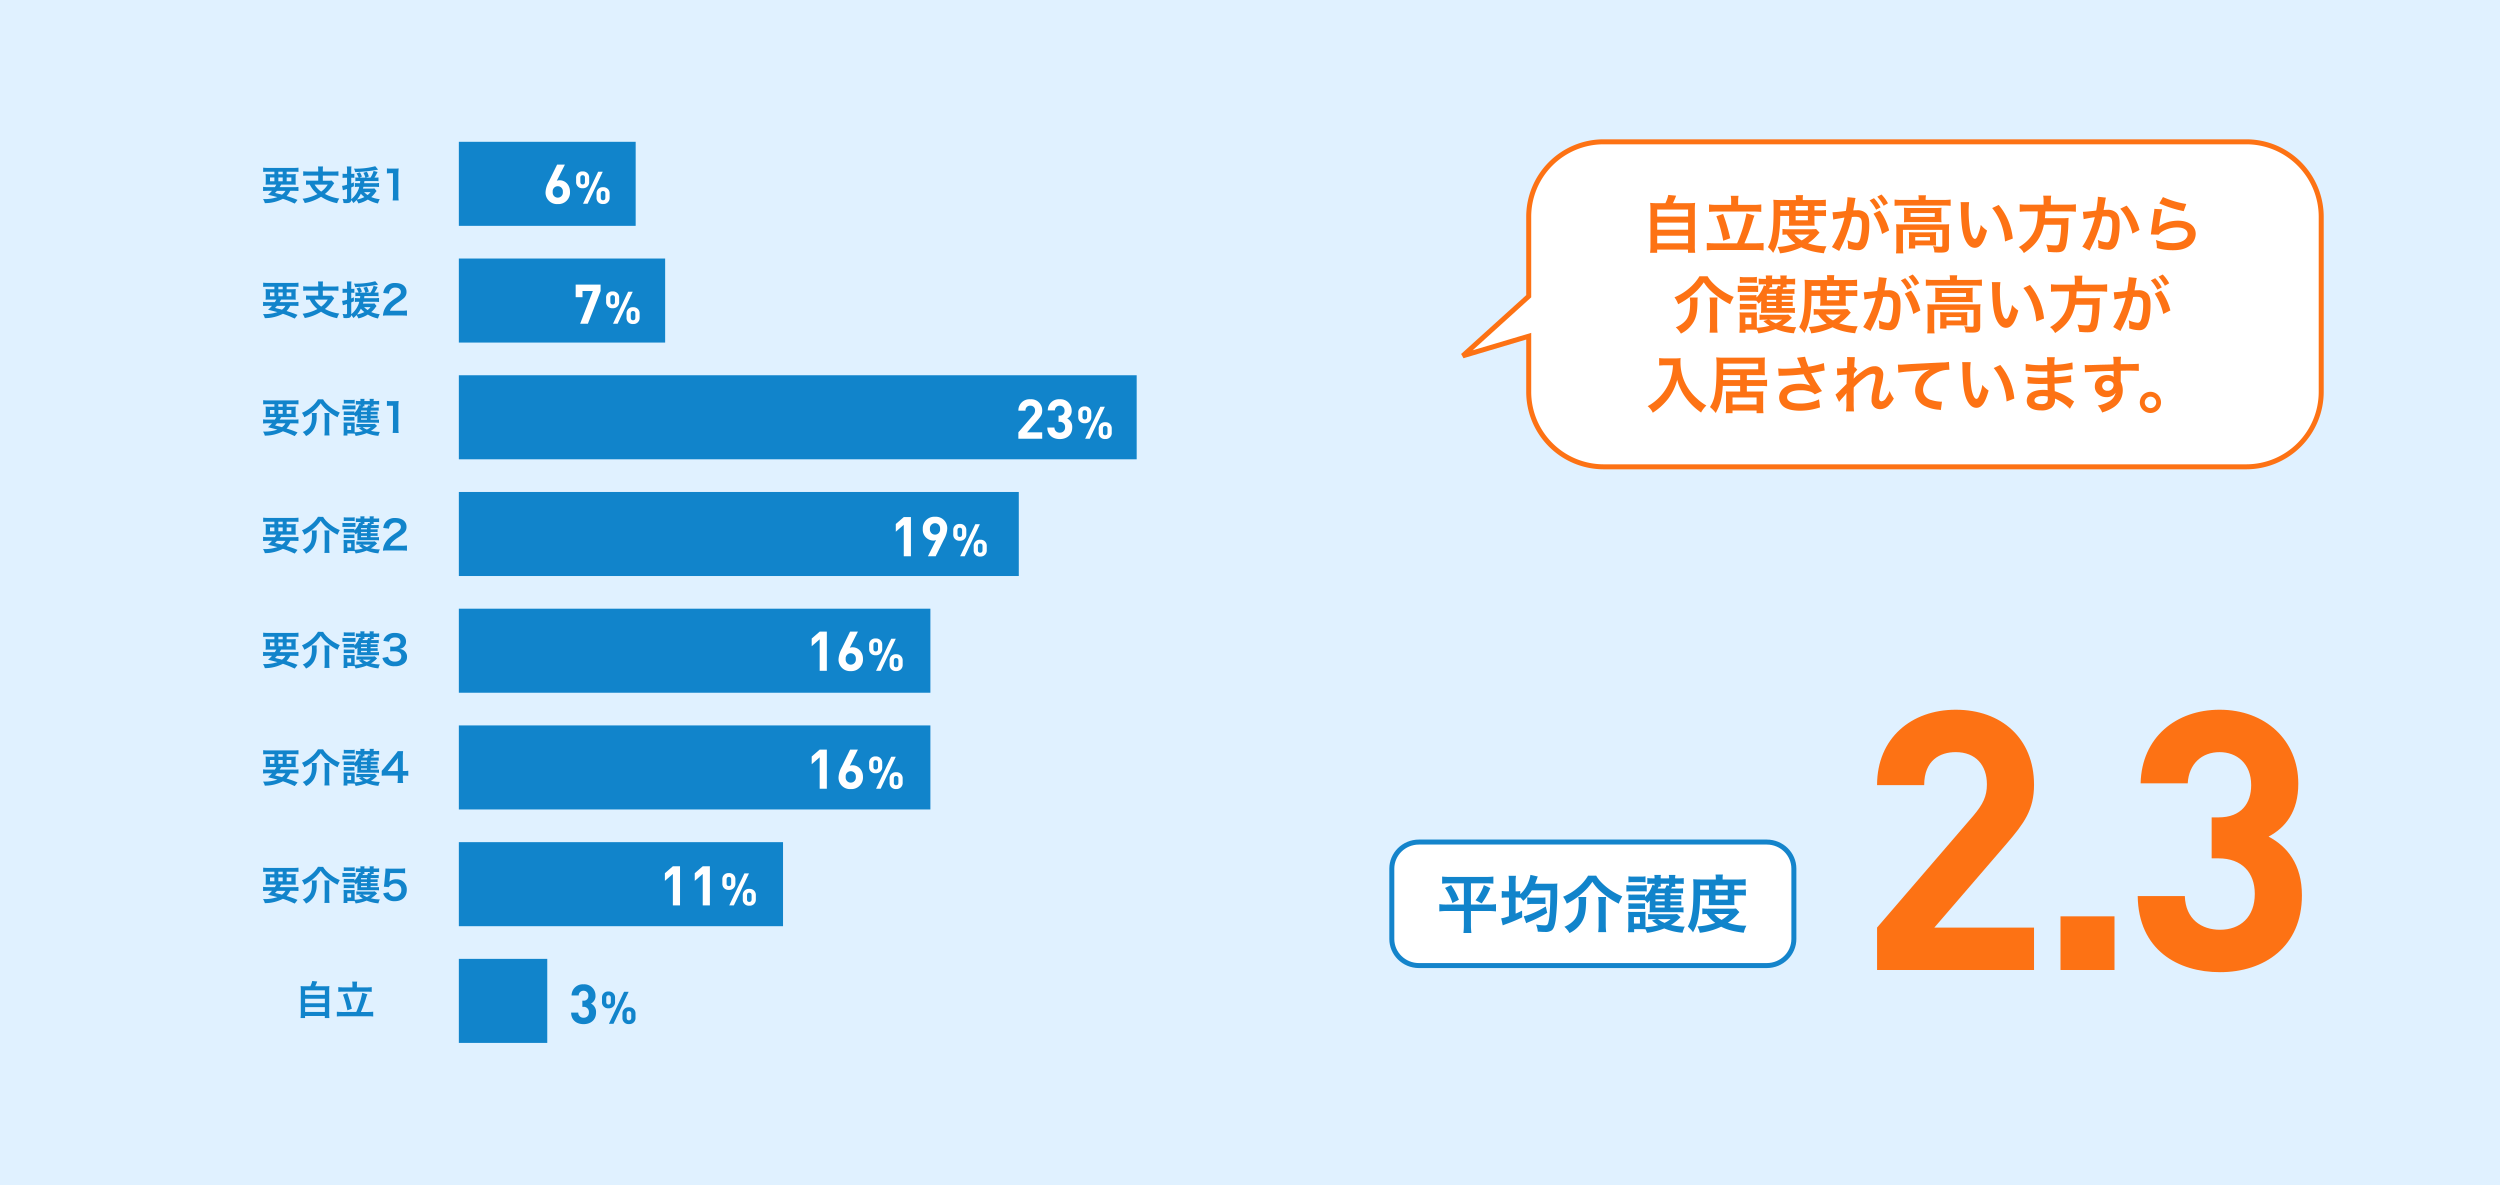
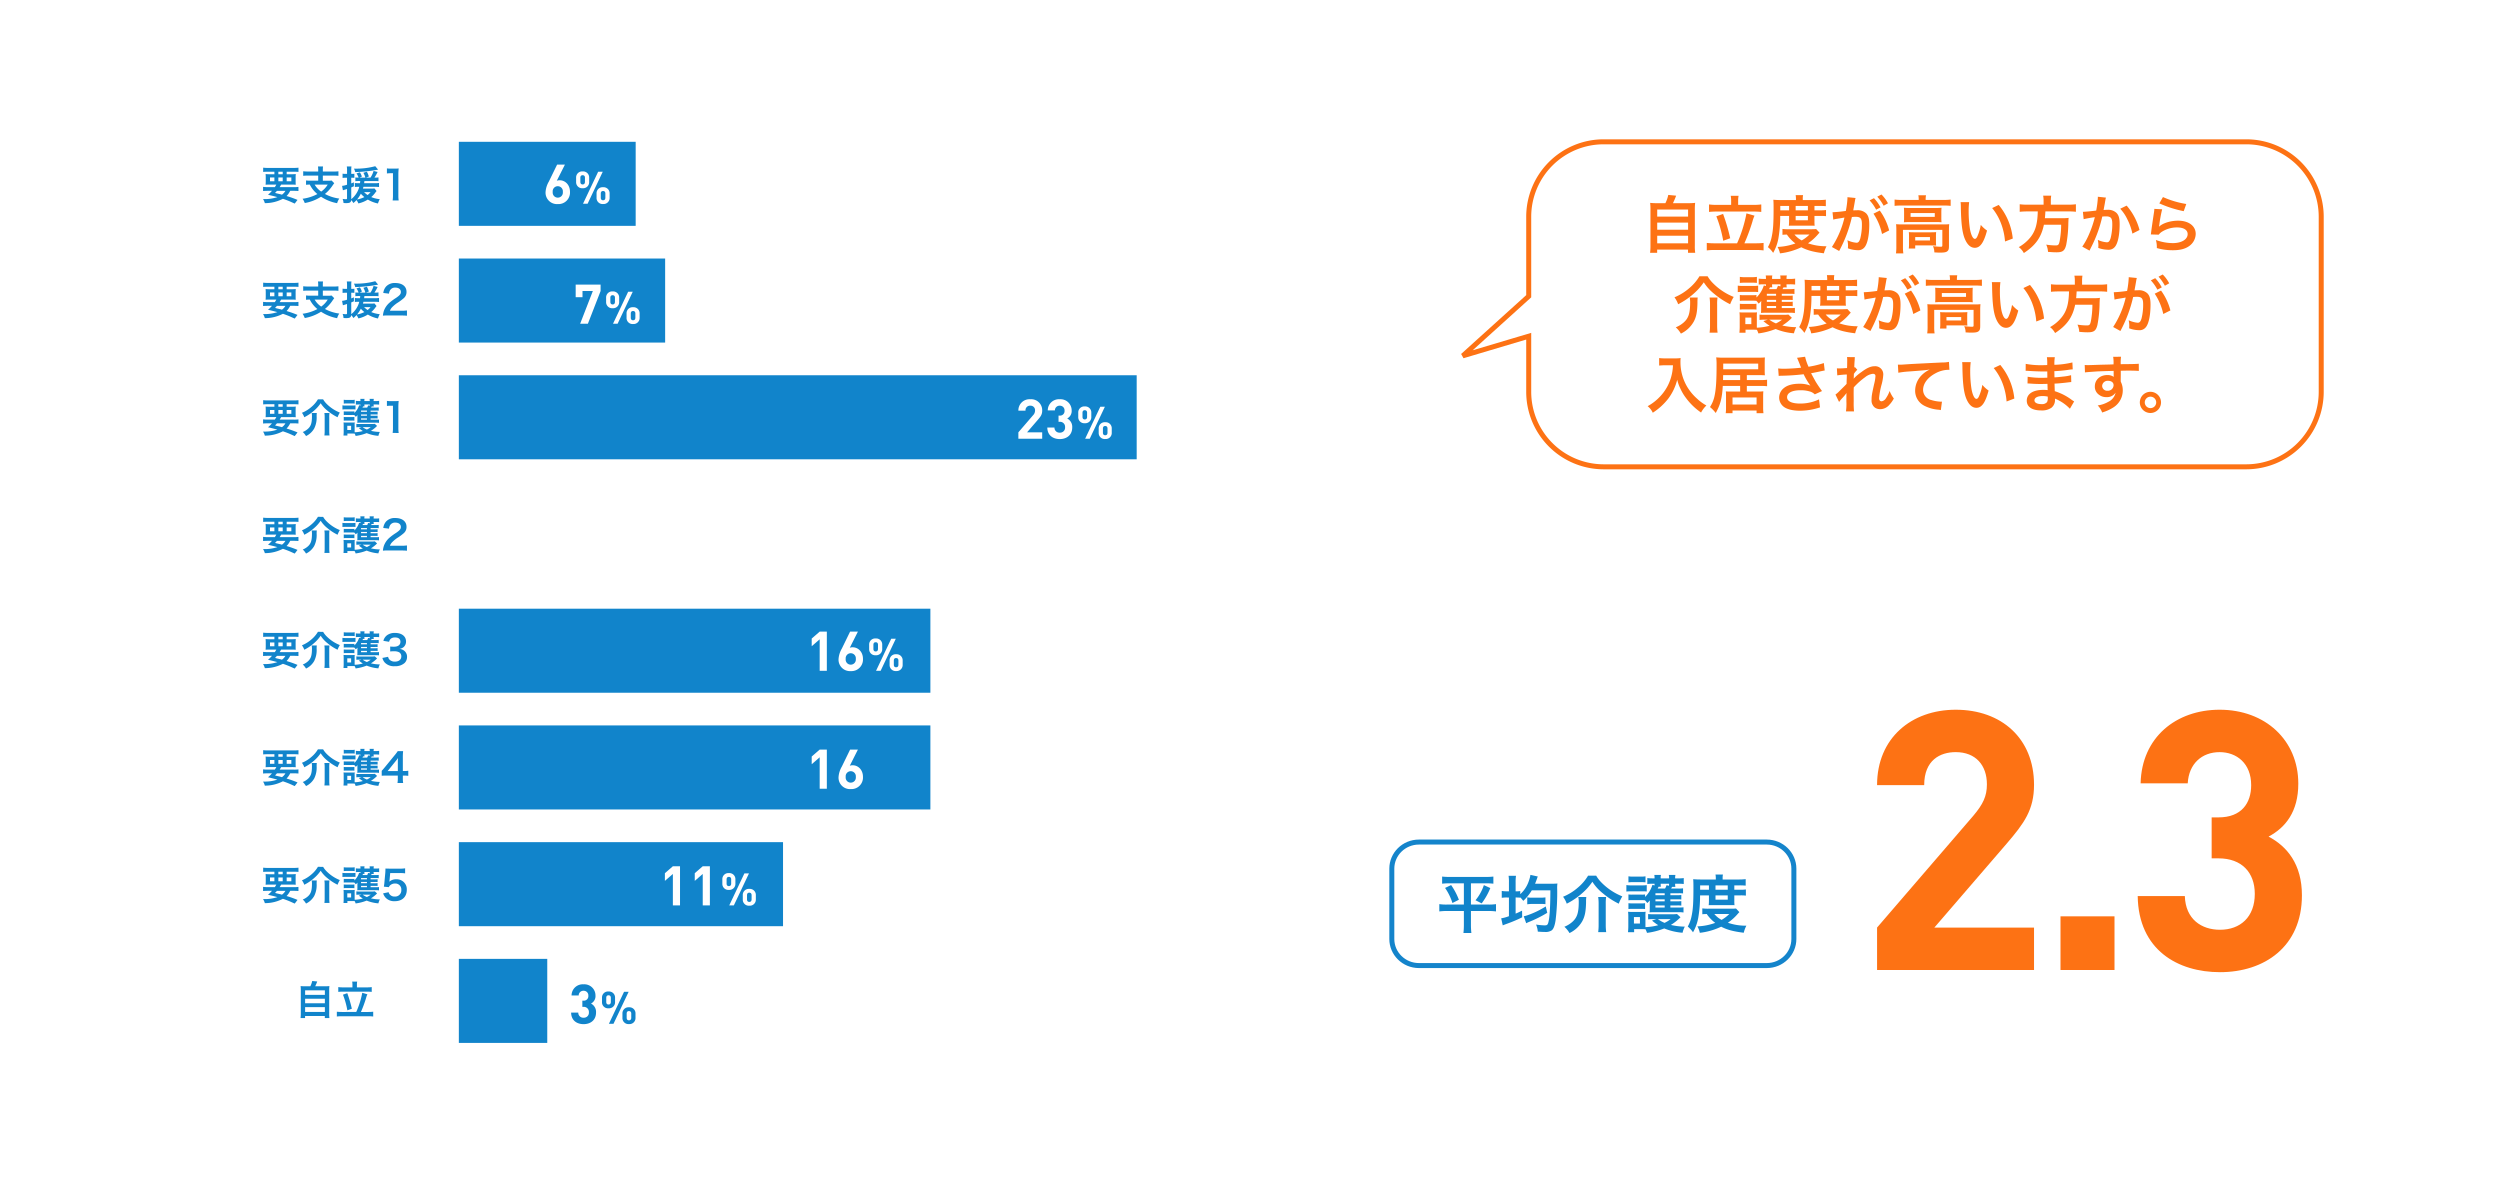
<svg xmlns="http://www.w3.org/2000/svg" width="1000" height="474" viewBox="0 0 1000 474">
  <g id="グループ_1287" data-name="グループ 1287" transform="translate(-481 -6404)">
-     <path id="パス_774" data-name="パス 774" d="M0,0H1000V474H0Z" transform="translate(481 6404)" fill="#e0f1ff" />
    <g id="グループ_1201" data-name="グループ 1201" transform="translate(664.538 6460.722)">
      <path id="パス_775" data-name="パス 775" d="M0,0H70.731V33.617H0Z" fill="#1184cb" />
      <path id="パス_776" data-name="パス 776" d="M0,0H82.519V33.617H0Z" transform="translate(0 46.689)" fill="#1184cb" />
      <path id="パス_777" data-name="パス 777" d="M0,0H271.136V33.617H0Z" transform="translate(0 93.379)" fill="#1184cb" />
-       <path id="パス_778" data-name="パス 778" d="M0,0H223.981V33.616H0Z" transform="translate(0 140.069)" fill="#1184cb" />
+       <path id="パス_778" data-name="パス 778" d="M0,0V33.616H0Z" transform="translate(0 140.069)" fill="#1184cb" />
      <path id="パス_779" data-name="パス 779" d="M0,0H188.616V33.616H0Z" transform="translate(0 186.758)" fill="#1184cb" />
      <path id="パス_780" data-name="パス 780" d="M0,0H188.616V33.617H0Z" transform="translate(0 233.447)" fill="#1184cb" />
      <path id="パス_781" data-name="パス 781" d="M0,0H129.674V33.617H0Z" transform="translate(0 280.137)" fill="#1184cb" />
      <path id="パス_782" data-name="パス 782" d="M0,0H35.365V33.617H0Z" transform="translate(0 326.826)" fill="#1184cb" />
    </g>
    <path id="合体_10" data-name="合体 10" d="M-2488,130a30,30,0,0,1-30-30V77.756l-26.368,7.854L-2518,61.771V30a30,30,0,0,1,30-30h257a30,30,0,0,1,30,30v70a30,30,0,0,1-30,30Z" transform="translate(3610.486 6460.722)" fill="#fff" stroke="#fd7214" stroke-width="2" />
    <path id="パス_920" data-name="パス 920" d="M-105.95-17.95a24.937,24.937,0,0,1-3.05-.125A24.644,24.644,0,0,1-108.875-15V-1a21.5,21.5,0,0,1-.15,2.9h2.825V.625h12.35V1.9h2.875a17.109,17.109,0,0,1-.15-2.9V-15A23.917,23.917,0,0,1-91-18.075a25.645,25.645,0,0,1-3.075.125h-5.8c.45-.95.825-1.8,1.275-3l-3.15-.3a13.635,13.635,0,0,1-1.15,3.3Zm-.225,2.55h12.35v2.825h-12.35Zm0,5.225h12.35v2.85h-12.35Zm0,5.25h12.35V-1.9h-12.35ZM-76.6-17.275h-5.7a20.6,20.6,0,0,1-3.15-.175v3a27.048,27.048,0,0,1,3.15-.15h14.525a28.171,28.171,0,0,1,3.225.15v-3a21.936,21.936,0,0,1-3.225.175H-73.8v-1.7a9.34,9.34,0,0,1,.175-1.925h-3.15a10.105,10.105,0,0,1,.175,1.95ZM-83.1-1.9a28.653,28.653,0,0,1-3.25-.15v3A23.005,23.005,0,0,1-83.1.775h16.3A22.316,22.316,0,0,1-63.625.95v-3A27.825,27.825,0,0,1-66.8-1.9h-4.5a75.58,75.58,0,0,0,3.2-8.65,13.333,13.333,0,0,1,.85-2.4l-3.225-.925A52.667,52.667,0,0,1-74.225-1.9Zm.575-10.8a50.248,50.248,0,0,1,2.75,9.775l2.8-1a77.2,77.2,0,0,0-2.85-9.725Zm29.1-.15v2.35a14.742,14.742,0,0,1-.1,1.575c.45-.025.775-.025,1.75-.025h6.95c1,0,1.05,0,1.625.025a13.826,13.826,0,0,1-.075-1.575v-2.35h2.4a15.827,15.827,0,0,1,2.225.1v-2.475a13.507,13.507,0,0,1-2.225.125h-2.4v-1.75h1.925a25.821,25.821,0,0,1,2.625.1v-2.6a22.589,22.589,0,0,1-3.025.15h-6.2v-.525a6.008,6.008,0,0,1,.125-1.45H-50.8a8.4,8.4,0,0,1,.125,1.425v.55H-56.9c-1.075,0-1.95-.05-2.825-.125.075.9.1,1.55.1,3.4,0,5.925-.175,8.675-.725,11.275A13.54,13.54,0,0,1-61.9-.375a10.33,10.33,0,0,1,2.1,2.3,18,18,0,0,0,2.125-5.95,51.856,51.856,0,0,0,.7-8.825ZM-56.95-15.1v-1.75h3.525v1.75Zm6.15,0v-1.75h4.9v1.75Zm0,2.25h4.9v1.725h-4.9Zm8.2,5.25c-.6.05-1.05.075-2.075.075H-53.4a17.376,17.376,0,0,1-2.675-.125V-5.3c.525-.05.9-.075,1.775-.1a14.5,14.5,0,0,0,3.4,3.55,23.625,23.625,0,0,1-7.15,1.4,8.5,8.5,0,0,1,.975,2.575,26.929,26.929,0,0,0,8.55-2.45C-46.2.9-43.7,1.575-39.5,2.1A12.227,12.227,0,0,1-38.45-.725,21.97,21.97,0,0,1-45.85-1.9a20.468,20.468,0,0,0,4.125-3.75c.225-.25.25-.275.475-.5Zm-2.675,2.2a14.083,14.083,0,0,1-3.1,2.35,9.811,9.811,0,0,1-2.9-2.35Zm25.6-8.35A23.383,23.383,0,0,1-16.25-5.625L-13.4-7.05A23.251,23.251,0,0,0-17.15-15Zm-7.35-5.5a5.816,5.816,0,0,1,.2-.775l-3.25-.325v.45a35.166,35.166,0,0,1-.65,5.05,51.346,51.346,0,0,1-5.325.525l.3,2.95a10.265,10.265,0,0,1,1.025-.25L-32.45-12c.8-.15.8-.15,1.175-.2A36.772,36.772,0,0,1-36.3-.425l2.9,1.6a53.674,53.674,0,0,0,5.1-13.6c.575-.05.975-.075,1.5-.075,1.925,0,2.5.675,2.5,2.975a22.213,22.213,0,0,1-.65,5.7c-.375,1.225-.775,1.7-1.5,1.7a10.465,10.465,0,0,1-3.65-1A9.39,9.39,0,0,1-29.85-1c0,.25-.025.625-.05,1.1a11.59,11.59,0,0,0,3.85.75A3.166,3.166,0,0,0-23.275-.275c1.2-1.375,1.925-4.8,1.925-9.1,0-2.275-.325-3.475-1.175-4.425a4.843,4.843,0,0,0-3.7-1.325c-.45,0-.8.025-1.55.05.075-.325.075-.325.15-.75.25-1.35.425-2.375.55-3.1Zm5.8.175A16.873,16.873,0,0,1-18.6-15.35l1.75-.925a16.2,16.2,0,0,0-2.625-3.675Zm7.35,1.175a14.458,14.458,0,0,0-2.6-3.525l-1.675.875a18.42,18.42,0,0,1,2.55,3.625Zm12.3-1.35H-8.5a20.421,20.421,0,0,1-2.725-.15v2.525A19.24,19.24,0,0,1-8.65-17H8.6a19.412,19.412,0,0,1,2.6.125V-19.4a19.328,19.328,0,0,1-2.625.15H1.2v-.325a7.948,7.948,0,0,1,.15-1.55H-1.725a7.835,7.835,0,0,1,.15,1.575Zm-5.85,7.1A17.806,17.806,0,0,1-7.5-10.3a21.437,21.437,0,0,1,2.35-.1H5.2a19.49,19.49,0,0,1,2.35.1,17.153,17.153,0,0,1-.075-1.85V-14.3c0-.8.025-1.175.075-1.825a18.537,18.537,0,0,1-2.225.1h-10.4a21.455,21.455,0,0,1-2.425-.1c.05.6.075,1.025.075,1.825Zm2.6-1.85H4.85v1.525H-4.825Zm-5.7,13.375a18.146,18.146,0,0,1-.15,2.75h2.95a17.077,17.077,0,0,1-.15-2.75v-6.65H7.875V-1.05c0,.4-.125.525-.6.525-.7,0-1.775-.075-3.15-.225a5.684,5.684,0,0,1,.55,2.5c.4,0,.4,0,.8.025.8.05.925.05,1.45.05,1.75,0,2.5-.15,3-.6.475-.425.6-.9.6-2.15V-7.3a20.991,20.991,0,0,1,.1-2.25,20.028,20.028,0,0,1-2.45.1h-16.2c-1.075,0-1.8-.025-2.6-.1a22.1,22.1,0,0,1,.1,2.275Zm15.85-4.15a13.4,13.4,0,0,1,.075-1.6c-.75.05-1.1.075-2.05.075H-3.5c-.925,0-1.45-.025-2.025-.075a14.972,14.972,0,0,1,.075,1.65v2.9A13.109,13.109,0,0,1-5.55.2h2.575V-1.05h6.3c.675,0,1.6.025,2.075.075A14.842,14.842,0,0,1,5.325-2.65Zm-8.3.375h5.9v1.375h-5.9Zm18.15-13.975a11.945,11.945,0,0,1,.1,1.6c.1,6.925.55,10.55,1.575,13.05,1,2.4,2.35,3.625,4.025,3.625C23-.1,24.45-2.125,25.75-7a12.341,12.341,0,0,1-2.5-2.275A18.431,18.431,0,0,1,21.925-4.75c-.3.7-.65,1.075-1.025,1.075-.8,0-1.6-1.6-2.025-4.2a46.784,46.784,0,0,1-.475-6.7,29.063,29.063,0,0,1,.2-3.8ZM27.8-16a21.822,21.822,0,0,1,3.55,6.15,25.344,25.344,0,0,1,1.6,7.225L36.05-3.8a24.924,24.924,0,0,0-5.625-13.45Zm20.575-1.35H41.95a22.255,22.255,0,0,1-3.125-.175V-14.5a27.181,27.181,0,0,1,3.125-.15h4.1c-.125,5.1-.975,8-3.125,10.575a16.162,16.162,0,0,1-4.475,3.7A6.971,6.971,0,0,1,40.475,2C45.2-1.1,47.45-4.3,48.5-9.325h6.9a36.6,36.6,0,0,1-.55,6.275c-.325,1.725-.575,2-1.675,2a23.763,23.763,0,0,1-3.75-.325,8.113,8.113,0,0,1,.725,2.9c1.925.15,2.5.175,3.375.175,2.5,0,3.325-.625,3.9-3a49.415,49.415,0,0,0,.85-8.775c.05-1.075.05-1.375.1-1.75a.627.627,0,0,0,.025-.25,15.716,15.716,0,0,1-2.575.125H48.9c.075-.75.075-.825.2-2.7h9.15a22.252,22.252,0,0,1,3.05.15v-3.025a21.036,21.036,0,0,1-3.15.175H51.275v-1.525a11.205,11.205,0,0,1,.15-2.075H48.2a10.042,10.042,0,0,1,.175,2.075Zm21.7-3.175v.475a38.472,38.472,0,0,1-.65,5.05c-1.375.2-4.4.5-5.325.5l.3,2.95a44.819,44.819,0,0,1,4.475-.8A42.41,42.41,0,0,1,66.45-5.275a27.313,27.313,0,0,1-2.6,4.7l2.9,1.6c.125-.25.125-.275.2-.425l.375-.75a53.617,53.617,0,0,0,3-7.025A52.884,52.884,0,0,0,71.85-12.6c.575-.05.95-.075,1.45-.075,1.975,0,2.55.675,2.55,2.975A22.213,22.213,0,0,1,75.2-4c-.375,1.225-.775,1.7-1.5,1.7a10.342,10.342,0,0,1-3.65-.975A9.39,9.39,0,0,1,70.3-1.15c0,.25-.025.6-.05,1.1A12.129,12.129,0,0,0,74.1.675,3.166,3.166,0,0,0,76.875-.45c1.2-1.375,1.925-4.8,1.925-9.1,0-2.275-.325-3.475-1.175-4.425a4.843,4.843,0,0,0-3.7-1.325c-.475,0-.825.025-1.55.075.075-.325.075-.375.175-.925.35-1.875.35-1.875.425-2.4.075-.4.1-.525.15-.85a5.817,5.817,0,0,1,.2-.775Zm8.95,4.8A16.18,16.18,0,0,1,81.9-11.45a22.472,22.472,0,0,1,2,5.675l2.85-1.45a24.267,24.267,0,0,0-5.15-9.75Zm15.65-2.15a45.249,45.249,0,0,0,9.75,3.125l1.025-2.875A37.5,37.5,0,0,1,96.125-20.4Zm-2,2.2a10.2,10.2,0,0,1-.15,1.45c-.45,2.95-.85,5.725-1.05,7.275-.125.95-.125,1.05-.2,1.5l3.15.1A5.442,5.442,0,0,1,95.55-6.425a11.378,11.378,0,0,1,6.225-1.825c2.65,0,4.225,1,4.225,2.675,0,2.125-2.45,3.6-5.975,3.6A20.182,20.182,0,0,1,93.3-3.225,11.094,11.094,0,0,1,93.675,0a22.988,22.988,0,0,0,6.375.875c2.9,0,4.975-.525,6.6-1.7a6.087,6.087,0,0,0,2.575-4.825c0-3.2-2.8-5.3-7.05-5.3-3.025,0-6.125.975-7.575,2.375l-.05-.05c.075-.375.075-.375.125-.725A52.9,52.9,0,0,1,95.8-15.5Zm-181.95,26.95a18.535,18.535,0,0,1-4,4.7,21.2,21.2,0,0,1-6,3.725A10.3,10.3,0,0,1-97.8,22.475,28.639,28.639,0,0,0-91.65,18.3a23.278,23.278,0,0,0,4.1-4.6,18.971,18.971,0,0,0,4.25,4.675,31.513,31.513,0,0,0,6.3,4.1,16.634,16.634,0,0,1,1.425-2.925A24.2,24.2,0,0,1-83.8,14.125a13.6,13.6,0,0,1-2.225-2.85Zm-3.9,8.525A9.564,9.564,0,0,1-93,21.625c0,4.475-.625,6.425-2.65,8.2a10.582,10.582,0,0,1-3.1,1.875,10.466,10.466,0,0,1,2.05,2.525A11.651,11.651,0,0,0-91.6,29.5c1.05-1.925,1.45-3.9,1.525-7.625a14.528,14.528,0,0,1,.1-2.075Zm7.95,0a18.167,18.167,0,0,1,.175,2.75V30.9a21.527,21.527,0,0,1-.175,2.95h3.2a22.412,22.412,0,0,1-.175-2.975v-8.3a17.048,17.048,0,0,1,.15-2.775Zm28.875,3.375h2.75a11.464,11.464,0,0,1,1.625.075v-1.8a10.984,10.984,0,0,1-1.625.075h-2.75v-.8h2.775a12.036,12.036,0,0,1,1.6.075V19a10.805,10.805,0,0,1-1.6.075H-56.35V18.3h3.225a11.03,11.03,0,0,1,1.85.075v-2.05a11.492,11.492,0,0,1-1.9.1H-56.05c.125-.225.2-.35.375-.675h1.325a5.3,5.3,0,0,1-.1-1.25h1.325A16.528,16.528,0,0,1-51,14.6V12.225a12.179,12.179,0,0,1-2.15.125h-1.3a5.638,5.638,0,0,1,.125-1.375h-2.65a5.844,5.844,0,0,1,.1,1.375h-3.35a4.945,4.945,0,0,1,.1-1.375h-2.65a6.562,6.562,0,0,1,.1,1.375h-.775a16.461,16.461,0,0,1-2.125-.125V14.6a15.574,15.574,0,0,1,1.9-.1h1v.675l-.85-.225a11.459,11.459,0,0,1-2.95,4.825v-1A8.357,8.357,0,0,1-68,18.85h-3.55a9.279,9.279,0,0,1-1.575-.075v2.35a9.433,9.433,0,0,1,1.575-.075H-68a10.346,10.346,0,0,1,1.5.075,8.873,8.873,0,0,1,.9,1.1,10.183,10.183,0,0,0,1.05-1.075c-.025.45-.05,1.075-.05,1.25v1.75a12.922,12.922,0,0,1-.075,1.8,17.18,17.18,0,0,1,1.725-.075h9.825A11.485,11.485,0,0,1-51.1,26V23.925A13.041,13.041,0,0,1-52.8,24h-3.55Zm-2.275,0V24h-3.7v-.825Zm0-1.65h-3.7v-.8h3.7Zm0-2.45h-3.7V18.3h3.7ZM-60.15,15.7a6.238,6.238,0,0,1-.075-1.2h3.35c0,.35,0,.475-.025.825l-.975-.25a7.365,7.365,0,0,1-.6,1.35h-2.95c.275-.55.275-.55.35-.725Zm6.45,10.9a11.931,11.931,0,0,1-1.875.1H-63.2a19.886,19.886,0,0,1-2.05-.075V28.75a15.761,15.761,0,0,1,2.05-.1h1.25l-1.75.575a20.069,20.069,0,0,0,2.5,1.85,22.221,22.221,0,0,1-5.125.775V27.5a9.862,9.862,0,0,1,.075-1.8,9.219,9.219,0,0,1-1.5.075H-71.6a15.471,15.471,0,0,1-1.675-.075,15.2,15.2,0,0,1,.1,1.925V31.45c0,.775-.05,1.675-.125,2.425h2.45V32.65h3.125c.475,0,.875.025,1.425.05a8.574,8.574,0,0,1,.6,1.45,28.74,28.74,0,0,0,6.9-1.775A24.078,24.078,0,0,0-51.475,34.1a10.26,10.26,0,0,1,.9-2.45,25.775,25.775,0,0,1-5.575-.675A19.791,19.791,0,0,0-52.3,27.9Zm-2.55,2.05a11.891,11.891,0,0,1-2.425,1.5,12.74,12.74,0,0,1-2.675-1.5Zm-14.675-.825h2.4v2.6h-2.4Zm-2.2-13.875a15.593,15.593,0,0,1,2.025-.1h2.775a14.872,14.872,0,0,1,2.025.1V11.525a11.146,11.146,0,0,1-2.025.125H-71.1a10.98,10.98,0,0,1-2.025-.125Zm-.825,3.675a15.109,15.109,0,0,1,2.025-.1H-67.7a16.049,16.049,0,0,1,1.9.075V15.05a13.319,13.319,0,0,1-2.025.1h-4.1a11.146,11.146,0,0,1-2.025-.125Zm.825,7a9.267,9.267,0,0,1,1.55-.075h3.525a9.278,9.278,0,0,1,1.575.075v-2.35a8.515,8.515,0,0,1-1.55.075H-71.55a9.279,9.279,0,0,1-1.575-.075Zm32.2-5.475V21.5a14.742,14.742,0,0,1-.1,1.575c.45-.025.775-.025,1.75-.025h6.95c1,0,1.05,0,1.625.025a13.827,13.827,0,0,1-.075-1.575V19.15h2.4a15.827,15.827,0,0,1,2.225.1V16.775a13.507,13.507,0,0,1-2.225.125h-2.4V15.15h1.925a25.821,25.821,0,0,1,2.625.1v-2.6a22.589,22.589,0,0,1-3.025.15h-6.2v-.525a6.008,6.008,0,0,1,.125-1.45H-38.3a8.4,8.4,0,0,1,.125,1.425v.55H-44.4c-1.075,0-1.95-.05-2.825-.125.075.9.1,1.55.1,3.4,0,5.925-.175,8.675-.725,11.275a13.54,13.54,0,0,1-1.55,4.275,10.33,10.33,0,0,1,2.1,2.3,18,18,0,0,0,2.125-5.95,51.856,51.856,0,0,0,.7-8.825ZM-44.45,16.9V15.15h3.525V16.9Zm6.15,0V15.15h4.9V16.9Zm0,2.25h4.9v1.725h-4.9Zm8.2,5.25c-.6.05-1.05.075-2.075.075H-40.9a17.376,17.376,0,0,1-2.675-.125V26.7c.525-.05.9-.075,1.775-.1a14.5,14.5,0,0,0,3.4,3.55,23.625,23.625,0,0,1-7.15,1.4,8.5,8.5,0,0,1,.975,2.575,26.929,26.929,0,0,0,8.55-2.45C-33.7,32.9-31.2,33.575-27,34.1a12.227,12.227,0,0,1,1.05-2.825,21.97,21.97,0,0,1-7.4-1.175,20.468,20.468,0,0,0,4.125-3.75c.225-.25.25-.275.475-.5Zm-2.675,2.2a14.083,14.083,0,0,1-3.1,2.35,9.811,9.811,0,0,1-2.9-2.35Zm25.6-8.35A23.383,23.383,0,0,1-3.75,26.375L-.9,24.95A23.251,23.251,0,0,0-4.65,17Zm-7.35-5.5a5.816,5.816,0,0,1,.2-.775l-3.25-.325v.45a35.166,35.166,0,0,1-.65,5.05,51.346,51.346,0,0,1-5.325.525l.3,2.95a10.266,10.266,0,0,1,1.025-.25L-19.95,20c.8-.15.8-.15,1.175-.2A36.772,36.772,0,0,1-23.8,31.575l2.9,1.6a53.674,53.674,0,0,0,5.1-13.6c.575-.05.975-.075,1.5-.075,1.925,0,2.5.675,2.5,2.975a22.213,22.213,0,0,1-.65,5.7c-.375,1.225-.775,1.7-1.5,1.7a10.465,10.465,0,0,1-3.65-1A9.39,9.39,0,0,1-17.35,31c0,.25-.025.625-.05,1.1a11.59,11.59,0,0,0,3.85.75,3.166,3.166,0,0,0,2.775-1.125c1.2-1.375,1.925-4.8,1.925-9.1,0-2.275-.325-3.475-1.175-4.425a4.843,4.843,0,0,0-3.7-1.325c-.45,0-.8.025-1.55.05.075-.325.075-.325.15-.75.25-1.35.425-2.375.55-3.1Zm5.8.175A16.873,16.873,0,0,1-6.1,16.65l1.75-.925A16.2,16.2,0,0,0-6.975,12.05Zm7.35,1.175a14.458,14.458,0,0,0-2.6-3.525l-1.675.875A18.42,18.42,0,0,1-3.1,15.075Zm12.3-1.35H4a20.421,20.421,0,0,1-2.725-.15v2.525A19.24,19.24,0,0,1,3.85,15H21.1a19.412,19.412,0,0,1,2.6.125V12.6a19.328,19.328,0,0,1-2.625.15H13.7v-.325a7.948,7.948,0,0,1,.15-1.55H10.775a7.835,7.835,0,0,1,.15,1.575Zm-5.85,7.1A17.806,17.806,0,0,1,5,21.7a21.437,21.437,0,0,1,2.35-.1H17.7a19.489,19.489,0,0,1,2.35.1,17.153,17.153,0,0,1-.075-1.85V17.7c0-.8.025-1.175.075-1.825a18.537,18.537,0,0,1-2.225.1H7.425A21.455,21.455,0,0,1,5,15.875c.05.6.075,1.025.075,1.825ZM7.675,18H17.35v1.525H7.675Zm-5.7,13.375a18.146,18.146,0,0,1-.15,2.75h2.95a17.077,17.077,0,0,1-.15-2.75v-6.65h15.75V30.95c0,.4-.125.525-.6.525-.7,0-1.775-.075-3.15-.225a5.684,5.684,0,0,1,.55,2.5c.4,0,.4,0,.8.025.8.05.925.05,1.45.05,1.75,0,2.5-.15,3-.6.475-.425.6-.9.6-2.15V24.7a20.991,20.991,0,0,1,.1-2.25,20.028,20.028,0,0,1-2.45.1H4.475c-1.075,0-1.8-.025-2.6-.1a22.1,22.1,0,0,1,.1,2.275Zm15.85-4.15a13.4,13.4,0,0,1,.075-1.6c-.75.05-1.1.075-2.05.075H9c-.925,0-1.45-.025-2.025-.075a14.972,14.972,0,0,1,.075,1.65v2.9a13.109,13.109,0,0,1-.1,2.025H9.525V30.95h6.3c.675,0,1.6.025,2.075.075a14.842,14.842,0,0,1-.075-1.675Zm-8.3.375h5.9v1.375h-5.9Zm18.15-13.975a11.945,11.945,0,0,1,.1,1.6c.1,6.925.55,10.55,1.575,13.05,1,2.4,2.35,3.625,4.025,3.625,2.125,0,3.575-2.025,4.875-6.9a12.341,12.341,0,0,1-2.5-2.275,18.431,18.431,0,0,1-1.325,4.525c-.3.7-.65,1.075-1.025,1.075-.8,0-1.6-1.6-2.025-4.2a46.784,46.784,0,0,1-.475-6.7,29.063,29.063,0,0,1,.2-3.8ZM40.3,16a21.822,21.822,0,0,1,3.55,6.15,25.344,25.344,0,0,1,1.6,7.225l3.1-1.175a24.924,24.924,0,0,0-5.625-13.45Zm20.575-1.35H54.45a22.255,22.255,0,0,1-3.125-.175V17.5a27.181,27.181,0,0,1,3.125-.15h4.1c-.125,5.1-.975,8-3.125,10.575a16.162,16.162,0,0,1-4.475,3.7A6.971,6.971,0,0,1,52.975,34C57.7,30.9,59.95,27.7,61,22.675h6.9a36.6,36.6,0,0,1-.55,6.275c-.325,1.725-.575,2-1.675,2a23.763,23.763,0,0,1-3.75-.325,8.113,8.113,0,0,1,.725,2.9c1.925.15,2.5.175,3.375.175,2.5,0,3.325-.625,3.9-3a49.416,49.416,0,0,0,.85-8.775c.05-1.075.05-1.375.1-1.75a.627.627,0,0,0,.025-.25,15.715,15.715,0,0,1-2.575.125H61.4c.075-.75.075-.825.2-2.7h9.15a22.253,22.253,0,0,1,3.05.15V14.475a21.036,21.036,0,0,1-3.15.175H63.775V13.125a11.205,11.205,0,0,1,.15-2.075H60.7a10.042,10.042,0,0,1,.175,2.075Zm31.95,3.6a23.384,23.384,0,0,1,3.425,8.125L99.1,24.95A23.251,23.251,0,0,0,95.35,17Zm-7.35-5.5a5.816,5.816,0,0,1,.2-.775l-3.25-.325v.45a35.167,35.167,0,0,1-.65,5.05,51.346,51.346,0,0,1-5.325.525l.3,2.95a10.266,10.266,0,0,1,1.025-.25L80.05,20c.8-.15.8-.15,1.175-.2A36.772,36.772,0,0,1,76.2,31.575l2.9,1.6a53.674,53.674,0,0,0,5.1-13.6c.575-.05.975-.075,1.5-.075,1.925,0,2.5.675,2.5,2.975a22.214,22.214,0,0,1-.65,5.7c-.375,1.225-.775,1.7-1.5,1.7a10.465,10.465,0,0,1-3.65-1A9.39,9.39,0,0,1,82.65,31c0,.25-.025.625-.05,1.1a11.59,11.59,0,0,0,3.85.75,3.166,3.166,0,0,0,2.775-1.125c1.2-1.375,1.925-4.8,1.925-9.1,0-2.275-.325-3.475-1.175-4.425a4.843,4.843,0,0,0-3.7-1.325c-.45,0-.8.025-1.55.05.075-.325.075-.325.15-.75.25-1.35.425-2.375.55-3.1Zm5.8.175A16.873,16.873,0,0,1,93.9,16.65l1.75-.925a16.2,16.2,0,0,0-2.625-3.675Zm7.35,1.175a14.458,14.458,0,0,0-2.6-3.525l-1.675.875a18.42,18.42,0,0,1,2.55,3.625Zm-198.5,32.775a19.756,19.756,0,0,1-.825,5.05,18.508,18.508,0,0,1-4.275,7.4A19.749,19.749,0,0,1-110,63.25a7.012,7.012,0,0,1,2.05,2.625,24.974,24.974,0,0,0,6.2-5.65,20.971,20.971,0,0,0,3.575-7.55,16.159,16.159,0,0,0,1.275,3.55,19.039,19.039,0,0,0,2.2,3.7A25.192,25.192,0,0,0-88.625,65.8,10.61,10.61,0,0,1-86.5,62.975a17.891,17.891,0,0,1-3.7-2.7,20.225,20.225,0,0,1-4-4.8,19.356,19.356,0,0,1-2.675-9.9A11.8,11.8,0,0,1-96.8,44a13.623,13.623,0,0,1-2.275.125h-3.975A15.222,15.222,0,0,1-105.4,44v3c.975-.075,1.725-.125,2.4-.125ZM-73,55.15V57.4h-3.725a14.923,14.923,0,0,1-2-.075c.05.625.075,1.125.075,2.05V63.75a15.111,15.111,0,0,1-.125,2.3h2.725V65h9.625v1.05h2.75a17.355,17.355,0,0,1-.125-2.425v-4.25c0-.85.025-1.45.075-2.075a16.528,16.528,0,0,1-2.125.1h-4.475V55.15h5.6a19.676,19.676,0,0,1,2.5.125v-2.6A17.68,17.68,0,0,1-64.7,52.8h-5.625V50.825h4.5c1.125,0,1.9.025,2.725.075a19.453,19.453,0,0,1-.075-2.2V45.95c0-.925.025-1.55.075-2.2-.75.075-1.625.1-2.875.1h-13.3a29.666,29.666,0,0,1-3.3-.125,22.363,22.363,0,0,1,.15,2.825c0,6.175-.225,9.8-.775,12.4a12.917,12.917,0,0,1-1.875,4.65,12.853,12.853,0,0,1,2.3,2.375c1.85-3.25,2.55-5.9,2.825-10.825Zm0-2.35h-6.85l.05-1.975H-73Zm-6.775-4.325v-2.25h14v2.25Zm3.725,11.3h9.625V62.6H-76.05Zm18.475-8.625a9.393,9.393,0,0,1,1.1-.075,87.121,87.121,0,0,0,8.875-.6,27.646,27.646,0,0,0,2.7,4.55,11.614,11.614,0,0,0-4.325-.75c-2.85,0-4.925.575-6.375,1.8A4.863,4.863,0,0,0-57.4,59.8a4.663,4.663,0,0,0,1.475,3.375c1.275,1.225,3.75,1.9,6.95,1.9a25.808,25.808,0,0,0,7.925-1.35l-.4-3.2A17.37,17.37,0,0,1-48.975,62.2c-3.4,0-5.25-.9-5.25-2.525,0-1.775,2-2.8,5.4-2.8a12.529,12.529,0,0,1,3.95.575,4.417,4.417,0,0,1,1.725,1.075l2.9-1.325c-.875-1.175-1.975-2.8-2.65-3.95-.25-.45-.825-1.5-1.725-3.175q3.112-.6,3.675-.75c.85-.175,1.125-.25,1.775-.35L-39.525,46a38.039,38.039,0,0,1-6.125,1.475,20.946,20.946,0,0,1-1.375-4l-3.225.425c.125.2,1.2,2.85,1.625,3.95-1.55.2-4.875.425-6.75.425A17.139,17.139,0,0,1-57.8,48.15ZM-27.6,52.225c.025-.3.05-.45.05-.45l.05-1.475c.15-.2.2-.25.3-.4a2.275,2.275,0,0,1,.35-.45,4.182,4.182,0,0,1,.725-.75l-.925-1.05c-.175.05-.275.1-.3.1.05-1.525.075-1.725.1-2.225.05-.5.075-.825.075-.95a3.486,3.486,0,0,1,.1-.925l-3.175-.05a8.307,8.307,0,0,1,.075,1.4c0,.575-.025,1.35-.025,2.05-.025.575-.025.575-.05.95-1.175.075-2.55.15-3.025.15A7.754,7.754,0,0,1-34.3,48.1l.15,2.825a32.213,32.213,0,0,1,3.825-.35c0,.675-.025.725-.025,1.3-.05.975-.05,1.25-.075,2.45-.475.525-.475.525-2.825,2.85A11.2,11.2,0,0,1-34.875,58.6l1.45,2.975a14.275,14.275,0,0,1,1.15-1.425,19.469,19.469,0,0,0,1.775-2.1l.05-.025c-.05.675-.05.675-.05,3.35a21.944,21.944,0,0,1-.175,3.975h3.225a33.739,33.739,0,0,1-.125-4.125C-27.6,58.45-27.6,58.45-27.6,58.25c0-.7,0-1.4.05-2.525A28.42,28.42,0,0,1-23,51.65a5.988,5.988,0,0,1,3.1-1.35c.675,0,1.025.325,1.025.925a15.851,15.851,0,0,1-.525,3.15c-.925,4.15-1.025,4.825-1.025,6.275a3.565,3.565,0,0,0,1.3,3.15,3.715,3.715,0,0,0,2.15.65,4.836,4.836,0,0,0,3.7-1.8,11.408,11.408,0,0,0,1.75-2.475,12.153,12.153,0,0,1-1.675-3,12.272,12.272,0,0,1-1.45,2.85A2.507,2.507,0,0,1-16.4,61.3c-.65,0-1.025-.45-1.025-1.25a31.613,31.613,0,0,1,1.05-5.625A17.885,17.885,0,0,0-15.75,50.6a3.224,3.224,0,0,0-3.5-3.325c-1.525,0-3.1.7-5.275,2.35a18.332,18.332,0,0,0-3.05,2.6Zm17.875-2.35a36.289,36.289,0,0,1,4.15-.5c5.425-.4,6.4-.475,8.425-.775A11.019,11.019,0,0,0-.625,51.1,8.813,8.813,0,0,0-3,57,6.689,6.689,0,0,0,.575,63.025a15.04,15.04,0,0,0,5.85,1.65,5.31,5.31,0,0,1,.85.15l.45-3.4c-.25.025-.475.025-.5.025A15.171,15.171,0,0,1,3.5,60.8,4.2,4.2,0,0,1,.175,56.725c0-2.525,1.875-5.025,5.05-6.675a11.181,11.181,0,0,1,4.95-1.35,3.871,3.871,0,0,1,.525.025l-.175-3.2a14.115,14.115,0,0,1-2.875.25c-6.925.325-11.075.55-12.475.625-3.675.25-3.675.25-4.125.25-.125,0-.4,0-.95-.025ZM15.8,45.625a11.945,11.945,0,0,1,.1,1.6c.1,6.925.55,10.55,1.575,13.05,1,2.4,2.35,3.625,4.025,3.625,2.125,0,3.575-2.025,4.875-6.9a12.341,12.341,0,0,1-2.5-2.275A18.431,18.431,0,0,1,22.55,59.25c-.3.7-.65,1.075-1.025,1.075-.8,0-1.6-1.6-2.025-4.2a46.784,46.784,0,0,1-.475-6.7,29.063,29.063,0,0,1,.2-3.8ZM28.425,48a21.822,21.822,0,0,1,3.55,6.15,25.344,25.344,0,0,1,1.6,7.225l3.1-1.175A24.924,24.924,0,0,0,31.05,46.75ZM60.6,61.35c-.35-.2-.475-.3-.9-.575a22.361,22.361,0,0,0-6.85-3.525c-.025-.6-.025-.6-.1-3.025.975-.05,1.35-.075,1.7-.1,1.875-.175,3-.3,3.375-.35.575-.075,1.2-.15,1.625-.175l-.075-2.75a18.5,18.5,0,0,1-3.1.55c-2.3.25-2.3.25-3.55.325-.025-1.55-.025-1.85-.05-2.475,2.2-.125,3.175-.2,5.375-.5a15.638,15.638,0,0,1,1.975-.225L59.9,45.75a33.823,33.823,0,0,1-7.2.95,15.5,15.5,0,0,1,.175-3.05H49.7a17.838,17.838,0,0,1,.125,3.15c-.625.025-1.475.05-1.875.05a32.873,32.873,0,0,1-6.725-.525L41.2,49.1h.4c.075,0,.275,0,.55.025,1.675.125,4.9.25,6.125.25.375,0,.775,0,1.575-.025.025,1.425.025,2.275.025,2.5-.7.025-1.55.05-2.05.05A32.237,32.237,0,0,1,42,51.475l-.05,2.7c.375,0,.625,0,.95.025,2.075.15,3,.175,4.525.175.525,0,1.3-.025,2.5-.05.025,1,.025,1,.05,1.35v.55a4.817,4.817,0,0,1,.025.6,13.061,13.061,0,0,0-1.675-.1c-4.2,0-6.675,1.6-6.675,4.325,0,2.475,2.1,3.9,5.75,3.9a6.656,6.656,0,0,0,4.125-1.075,3.9,3.9,0,0,0,1.4-3.375v-.275a11.124,11.124,0,0,1,1.35.625A16.869,16.869,0,0,1,58.9,64.275ZM50.05,59.425v.6a3.169,3.169,0,0,1-.3,1.6,2.6,2.6,0,0,1-2.175.8c-1.775,0-2.85-.575-2.85-1.5,0-1.075,1.225-1.725,3.25-1.725A8.774,8.774,0,0,1,50.05,59.425ZM79.25,50.7V49.075c1.975-.05,2.425-.05,3.025-.05,2.075,0,3.275.05,4.2.125l-.025-2.875c-.925.1-2.875.15-7.225.175a19.656,19.656,0,0,1,.125-2.975L76.2,43.5a13.565,13.565,0,0,1,.15,3.025c-1.3.05-1.3.05-2.125.075-2.05.05-2.3.05-3.925.1-3.225.125-3.625.125-4.25.125a10.887,10.887,0,0,1-1.225-.05l.1,2.975c.675-.1.675-.1,4.45-.375,1.1-.075,3.45-.15,7.025-.25,0,.675,0,2.075.025,2.125a1.03,1.03,0,0,0,.025.3,4.178,4.178,0,0,0-2.6-.75c-2.9,0-4.975,1.9-4.975,4.55A3.906,3.906,0,0,0,70.6,58.725a4.607,4.607,0,0,0,2.9.9,4.118,4.118,0,0,0,3.675-1.775,5.262,5.262,0,0,1-2.9,3.65,11.8,11.8,0,0,1-4.25,1.45A8.2,8.2,0,0,1,71.8,65.775a17.477,17.477,0,0,0,4.525-2.05,8.021,8.021,0,0,0,3.725-6.75,7.608,7.608,0,0,0-.8-3.525c0-.3-.025-.5-.025-.6Zm-2.875,4.125a2.278,2.278,0,0,1-2.45,2.25A1.973,1.973,0,0,1,71.8,55.1a2.19,2.19,0,0,1,2.325-2C75.5,53.1,76.375,53.775,76.375,54.825ZM91.125,57.5a4.238,4.238,0,1,0,4.225,4.225A4.236,4.236,0,0,0,91.125,57.5Zm0,1.95a2.288,2.288,0,1,1-2.275,2.275A2.283,2.283,0,0,1,91.125,59.45Z" transform="translate(1250.059 6503.222)" fill="#fd7214" />
    <g id="_13-2" data-name="13-2" transform="translate(33 395)">
      <path id="パス_921" data-name="パス 921" d="M-21.387,0V-16.965H-61.263L-32.408-50.46c7.105-8.265,11.02-13.63,11.02-23.635,0-18.56-13.05-30.015-31.32-30.015-17.69,0-31.465,11.31-31.465,30.16h18.85c0-10.005,6.38-13.2,12.615-13.2,7.975,0,12.47,5.22,12.47,12.9,0,4.785-1.595,7.975-5.365,12.47l-38.57,44.805V0ZM10.8,0V-21.46H-10.8V0ZM85.768-29.87c0-12.47-5.945-19.575-13.34-23.49,6.815-3.625,11.89-10.005,11.89-21.17,0-17.4-13.2-29.58-31.465-29.58-17.4,0-31.175,11.02-31.61,29.435h18.85c.435-7.83,5.655-12.47,12.76-12.47,6.815,0,12.615,4.5,12.615,13.2,0,7.25-3.915,12.9-13.05,12.9H49.663V-44.66h2.755c9.28,0,14.5,5.655,14.5,14.21,0,9.28-5.8,14.355-13.92,14.355-7.395,0-13.775-4.2-14.065-13.485H20.083C20.373-7.975,36.177.87,53,.87,70.688.87,85.768-9.28,85.768-29.87Z" transform="translate(1283 6397)" fill="#fd7214" />
      <g id="グループ_843" data-name="グループ 843" transform="translate(47 55)">
        <g id="パス_922" data-name="パス 922" transform="translate(956.725 6289.825)" fill="#fff">
-           <path d="M 150.983 50.4 L 11.842 50.4 C 5.864 50.4 1 45.628 1 39.762 L 1 11.638 C 1 5.772 5.864 1 11.842 1 L 150.983 1 C 156.961 1 161.825 5.772 161.825 11.638 L 161.825 39.762 C 161.825 45.628 156.961 50.4 150.983 50.4 Z" stroke="none" />
          <path d="M 11.842 2 C 6.415 2 2 6.323 2 11.638 L 2 39.762 C 2 45.077 6.415 49.4 11.842 49.4 L 150.983 49.4 C 156.41 49.4 160.825 45.077 160.825 39.762 L 160.825 11.638 C 160.825 6.323 156.41 2 150.983 2 L 11.842 2 M 11.842 0 L 150.983 0 C 157.523 0 162.825 5.21 162.825 11.638 L 162.825 39.762 C 162.825 46.19 157.523 51.4 150.983 51.4 L 11.842 51.4 C 5.302 51.4 0 46.19 0 39.762 L 0 11.638 C 0 5.21 5.302 0 11.842 0 Z" stroke="none" fill="#1484cb" />
        </g>
        <path id="パス_923" data-name="パス 923" d="M-51.45-17.675v8.5H-58.2a19.106,19.106,0,0,1-3.075-.175v2.925a24.127,24.127,0,0,1,3.15-.175h6.675v5.575A27.582,27.582,0,0,1-51.625,2.2h3.175a29.126,29.126,0,0,1-.175-3.225V-6.6h6.875a21.707,21.707,0,0,1,3.15.175V-9.35a18.732,18.732,0,0,1-2.975.175h-7.05v-8.5H-42.7a26.081,26.081,0,0,1,3.05.15v-2.85a25.709,25.709,0,0,1-3.125.15h-14.25a26.286,26.286,0,0,1-3.125-.15v2.85a26.85,26.85,0,0,1,3.075-.15Zm-7.525,1.85A22.173,22.173,0,0,1-56.025-9.8l2.575-1.3a26.533,26.533,0,0,0-3.1-5.875ZM-43.45-16.95A18.553,18.553,0,0,1-46.8-10.9l2.475,1.25a27.107,27.107,0,0,0,3.45-6.125Zm10.025,2.475h-.725a12.322,12.322,0,0,1-2.15-.15v2.75A12.707,12.707,0,0,1-34.15-12h.725v7.475a14.717,14.717,0,0,1-3.1.85L-35.9-.85c.675-.275.7-.3,2.025-.775a55.2,55.2,0,0,0,5.75-2.45l-.05-2.675c-1.2.6-1.6.8-2.575,1.2V-12a17.153,17.153,0,0,1,1.85.075v-.15a12.718,12.718,0,0,1,1.2,1.425,18.562,18.562,0,0,0,3.425-4.225h7.425Q-16.887-4.3-17.75-1.75c-.25.725-.525.9-1.425.9a26.115,26.115,0,0,1-3.4-.325,9.352,9.352,0,0,1,.7,2.825c1.875.125,2.075.125,2.675.125a4.472,4.472,0,0,0,2.875-.625c.725-.575,1.2-1.775,1.55-3.975a90.624,90.624,0,0,0,.65-12.575,12.068,12.068,0,0,1,.1-2.2c-.5.05-1.4.1-2.325.1h-6.625c.2-.5.55-1.425.8-2.1a4.226,4.226,0,0,1,.3-.8l-2.95-.65c-.025.125-.05.2-.05.225a4.7,4.7,0,0,0-.075.475c-.1.45-.375,1.325-.525,1.775a12.523,12.523,0,0,1-3.425,5.25v-1.25a8.251,8.251,0,0,1-1.65.1h-.2V-18.05a15.1,15.1,0,0,1,.15-2.625h-2.975a15.764,15.764,0,0,1,.15,2.65ZM-18.7-8.425a35.108,35.108,0,0,1-7.375,3.55A9.316,9.316,0,0,1-27.5-4.5l.975,2.8a12.8,12.8,0,0,1,1.25-.575,49.2,49.2,0,0,0,7.175-3.6Zm-7.4-.85a12.322,12.322,0,0,1,2.15-.15h3.25a11.931,11.931,0,0,1,1.875.1V-12.05a12.386,12.386,0,0,1-1.9.125H-23.95a10.555,10.555,0,0,1-2.15-.15Zm24.325-11.45a18.535,18.535,0,0,1-4,4.7,21.2,21.2,0,0,1-6,3.725A10.3,10.3,0,0,1-10.3-9.525,28.639,28.639,0,0,0-4.15-13.7a23.278,23.278,0,0,0,4.1-4.6A18.971,18.971,0,0,0,4.2-13.625a31.513,31.513,0,0,0,6.3,4.1,16.634,16.634,0,0,1,1.425-2.925A24.2,24.2,0,0,1,3.7-17.875a13.6,13.6,0,0,1-2.225-2.85Zm-3.9,8.525A9.564,9.564,0,0,1-5.5-10.375c0,4.475-.625,6.425-2.65,8.2A10.582,10.582,0,0,1-11.25-.3,10.466,10.466,0,0,1-9.2,2.225,11.651,11.651,0,0,0-4.1-2.5c1.05-1.925,1.45-3.9,1.525-7.625a14.529,14.529,0,0,1,.1-2.075Zm7.95,0A18.167,18.167,0,0,1,2.45-9.45V-1.1a21.527,21.527,0,0,1-.175,2.95h3.2A22.412,22.412,0,0,1,5.3-1.125v-8.3A17.048,17.048,0,0,1,5.45-12.2ZM31.15-8.825H33.9a11.464,11.464,0,0,1,1.625.075v-1.8a10.984,10.984,0,0,1-1.625.075H31.15v-.8h2.775a12.036,12.036,0,0,1,1.6.075V-13a10.805,10.805,0,0,1-1.6.075H31.15V-13.7h3.225a11.03,11.03,0,0,1,1.85.075v-2.05a11.492,11.492,0,0,1-1.9.1H31.45c.125-.225.2-.35.375-.675H33.15a5.3,5.3,0,0,1-.1-1.25h1.325a16.528,16.528,0,0,1,2.125.1v-2.375a12.179,12.179,0,0,1-2.15.125h-1.3a5.638,5.638,0,0,1,.125-1.375h-2.65a5.844,5.844,0,0,1,.1,1.375h-3.35a4.945,4.945,0,0,1,.1-1.375h-2.65a6.562,6.562,0,0,1,.1,1.375H24.05a16.461,16.461,0,0,1-2.125-.125V-17.4a15.574,15.574,0,0,1,1.9-.1h1v.675l-.85-.225a11.459,11.459,0,0,1-2.95,4.825v-1a8.357,8.357,0,0,1-1.525.075H15.95a9.279,9.279,0,0,1-1.575-.075v2.35a9.433,9.433,0,0,1,1.575-.075H19.5a10.346,10.346,0,0,1,1.5.075,8.873,8.873,0,0,1,.9,1.1,10.183,10.183,0,0,0,1.05-1.075c-.025.45-.05,1.075-.05,1.25v1.75a12.922,12.922,0,0,1-.075,1.8,17.18,17.18,0,0,1,1.725-.075h9.825A11.485,11.485,0,0,1,36.4-6V-8.075A13.041,13.041,0,0,1,34.7-8H31.15Zm-2.275,0V-8h-3.7v-.825Zm0-1.65h-3.7v-.8h3.7Zm0-2.45h-3.7V-13.7h3.7ZM27.35-16.3a6.238,6.238,0,0,1-.075-1.2h3.35c0,.35,0,.475-.025.825l-.975-.25a7.365,7.365,0,0,1-.6,1.35h-2.95c.275-.55.275-.55.35-.725ZM33.8-5.4a11.931,11.931,0,0,1-1.875.1H24.3a19.886,19.886,0,0,1-2.05-.075V-3.25a15.761,15.761,0,0,1,2.05-.1h1.25l-1.75.575a20.069,20.069,0,0,0,2.5,1.85,22.221,22.221,0,0,1-5.125.775V-4.5a9.861,9.861,0,0,1,.075-1.8,9.219,9.219,0,0,1-1.5.075H15.9A15.471,15.471,0,0,1,14.225-6.3a15.2,15.2,0,0,1,.1,1.925V-.55c0,.775-.05,1.675-.125,2.425h2.45V.65h3.125c.475,0,.875.025,1.425.05a8.574,8.574,0,0,1,.6,1.45A28.74,28.74,0,0,0,28.7.375,24.078,24.078,0,0,0,36.025,2.1a10.26,10.26,0,0,1,.9-2.45,25.775,25.775,0,0,1-5.575-.675A19.792,19.792,0,0,0,35.2-4.1ZM31.25-3.35a11.891,11.891,0,0,1-2.425,1.5,12.74,12.74,0,0,1-2.675-1.5ZM16.575-4.175h2.4v2.6h-2.4Zm-2.2-13.875a15.593,15.593,0,0,1,2.025-.1h2.775a14.873,14.873,0,0,1,2.025.1v-2.425a11.146,11.146,0,0,1-2.025.125H16.4a10.98,10.98,0,0,1-2.025-.125Zm-.825,3.675a15.109,15.109,0,0,1,2.025-.1H19.8a16.05,16.05,0,0,1,1.9.075v-2.55a13.319,13.319,0,0,1-2.025.1h-4.1a11.146,11.146,0,0,1-2.025-.125Zm.825,7a9.267,9.267,0,0,1,1.55-.075H19.45a9.278,9.278,0,0,1,1.575.075v-2.35a8.515,8.515,0,0,1-1.55.075H15.95a9.279,9.279,0,0,1-1.575-.075Zm32.2-5.475v2.35a14.742,14.742,0,0,1-.1,1.575c.45-.025.775-.025,1.75-.025h6.95c1,0,1.05,0,1.625.025a13.826,13.826,0,0,1-.075-1.575v-2.35h2.4a15.827,15.827,0,0,1,2.225.1v-2.475a13.507,13.507,0,0,1-2.225.125h-2.4v-1.75H58.65a25.821,25.821,0,0,1,2.625.1v-2.6a22.589,22.589,0,0,1-3.025.15h-6.2v-.525a6.008,6.008,0,0,1,.125-1.45H49.2a8.4,8.4,0,0,1,.125,1.425v.55H43.1c-1.075,0-1.95-.05-2.825-.125.075.9.1,1.55.1,3.4C40.375-10,40.2-7.25,39.65-4.65A13.54,13.54,0,0,1,38.1-.375a10.33,10.33,0,0,1,2.1,2.3,18,18,0,0,0,2.125-5.95,51.856,51.856,0,0,0,.7-8.825ZM43.05-15.1v-1.75h3.525v1.75Zm6.15,0v-1.75h4.9v1.75Zm0,2.25h4.9v1.725H49.2ZM57.4-7.6c-.6.05-1.05.075-2.075.075H46.6a17.376,17.376,0,0,1-2.675-.125V-5.3c.525-.05.9-.075,1.775-.1a14.5,14.5,0,0,0,3.4,3.55,23.625,23.625,0,0,1-7.15,1.4,8.5,8.5,0,0,1,.975,2.575,26.929,26.929,0,0,0,8.55-2.45C53.8.9,56.3,1.575,60.5,2.1A12.227,12.227,0,0,1,61.55-.725,21.97,21.97,0,0,1,54.15-1.9a20.468,20.468,0,0,0,4.125-3.75c.225-.25.25-.275.475-.5ZM54.725-5.4a14.083,14.083,0,0,1-3.1,2.35,9.811,9.811,0,0,1-2.9-2.35Z" transform="translate(1038 6325)" fill="#1184cb" />
      </g>
    </g>
    <path id="パス_924" data-name="パス 924" d="M-26.928-5.152a12.714,12.714,0,0,1-1.84-.1v1.664c.528-.048,1.056-.08,1.84-.08h1.712A12.252,12.252,0,0,1-26.8-2.1c1.616.384,1.888.448,3.744.944a15.456,15.456,0,0,1-5.376.784h-.352a5.732,5.732,0,0,1,.72,1.632A15.626,15.626,0,0,0-20.848-.48a33.2,33.2,0,0,1,3.808,1.5c.208.1.528.24.928.416l1.12-1.472a40.965,40.965,0,0,0-4.384-1.552,7.819,7.819,0,0,0,1.456-2.08h1.44c.784,0,1.328.032,1.856.08V-5.248a10.614,10.614,0,0,1-1.856.1h-5.648c.192-.32.24-.416.576-1.008H-17.5A15.785,15.785,0,0,1-15.7-6.1c-.032-.4-.048-.768-.048-1.568V-8.752a14.216,14.216,0,0,1,.064-1.632,13.2,13.2,0,0,1-1.792.08h-1.856v-1.008h2.864c.768,0,1.344.032,1.856.08v-1.7a14.463,14.463,0,0,1-1.984.1H-26.768a15.008,15.008,0,0,1-1.968-.1v1.7c.5-.048,1.088-.08,1.84-.08h2.656V-10.3h-1.744a13.97,13.97,0,0,1-1.776-.08A15.135,15.135,0,0,1-27.7-8.752v1.1A13.552,13.552,0,0,1-27.76-6.1c.5-.048,1.024-.064,1.856-.064h2.432a8.784,8.784,0,0,1-.592,1.008Zm7.1,1.488a4.76,4.76,0,0,1-1.392,1.536c-.56-.16-.784-.224-.96-.256-1.248-.288-1.248-.288-1.808-.448a10.116,10.116,0,0,0,.768-.832Zm-2.832-7.648h1.744V-10.3h-1.744Zm-1.584,2.3v1.52H-26v-1.52Zm1.584,0h1.744v1.52h-1.744Zm3.328,0h1.872v1.52h-1.872ZM-6.72-11.392h-4.048a15.766,15.766,0,0,1-1.952-.1v1.824a15.3,15.3,0,0,1,1.936-.1H-6.72v2.048H-9.648a14.959,14.959,0,0,1-1.936-.1v1.744a14.763,14.763,0,0,1,1.5-.1A11.085,11.085,0,0,0-7.04-2.384,17.255,17.255,0,0,1-12.976-.5a7.924,7.924,0,0,1,.88,1.712A17.588,17.588,0,0,0-5.584-1.312,17.369,17.369,0,0,0,.848,1.28,6.446,6.446,0,0,1,1.712-.576a16.508,16.508,0,0,1-5.744-1.84A14.926,14.926,0,0,0-1.056-5.68c.32-.464.576-.832.752-1.04L-1.36-7.792a6.963,6.963,0,0,1-1.36.08H-4.864V-9.76h4.3a15.131,15.131,0,0,1,1.936.1v-1.824a15.588,15.588,0,0,1-1.952.1H-4.864v-.624a7.759,7.759,0,0,1,.08-1.408H-6.816a7.793,7.793,0,0,1,.1,1.408ZM-2.912-6.16A9.375,9.375,0,0,1-5.52-3.36a8.533,8.533,0,0,1-2.624-2.8ZM10.1-7.584c-.032.32-.048.432-.1.864H9.472A10.461,10.461,0,0,1,7.936-6.8v1.6a9.742,9.742,0,0,1,1.5-.08h.272A9.231,9.231,0,0,1,6.5-.336v-4.7c.48-.192.56-.24,1.072-.448L7.552-7.056c-.512.208-.7.288-1.056.416V-8.9h.416a7.048,7.048,0,0,1,.832.048V-10.5a7.048,7.048,0,0,1-.832.048H6.5v-1.328a10.7,10.7,0,0,1,.08-1.632H4.72a8.951,8.951,0,0,1,.1,1.648v1.312H4.128a5.865,5.865,0,0,1-1.1-.08v1.7A8.777,8.777,0,0,1,4.112-8.9h.7v2.784a8.116,8.116,0,0,1-1.984.464l.336,1.776a7.125,7.125,0,0,1,.768-.256c.384-.112.432-.128.88-.288V-.752c0,.352-.08.432-.4.432A9.982,9.982,0,0,1,3.04-.432,5.153,5.153,0,0,1,3.408,1.2c.528.032.768.048.96.048,1.552,0,2-.256,2.112-1.2a5.031,5.031,0,0,1,.864,1.168A9.032,9.032,0,0,0,8.592.032,6.4,6.4,0,0,1,9.36,1.376,12.328,12.328,0,0,0,13.136-.176a12.481,12.481,0,0,0,4.048,1.568A10.79,10.79,0,0,1,17.9-.336,11.424,11.424,0,0,1,14.5-1.168a10.154,10.154,0,0,0,1.568-1.7,6.625,6.625,0,0,1,.56-.72l-.848-1.04a8.561,8.561,0,0,1-1.36.064H11.168c.1-.3.128-.416.208-.72h4.4a14.686,14.686,0,0,1,1.84.1V-6.816a10.625,10.625,0,0,1-1.84.1H11.648c.048-.336.064-.48.112-.864h4.1a14.348,14.348,0,0,1,1.536.064V-9.04a6.465,6.465,0,0,1-1.248.08h-.368a18.057,18.057,0,0,0,1.264-2.256l-1.616-.416A9.375,9.375,0,0,1,14.192-8.96H12.368l1.168-.432a8.049,8.049,0,0,0-.8-1.92l-1.392.432a7.311,7.311,0,0,1,.8,1.92H9.824l.928-.4a6.344,6.344,0,0,0-.8-1.712l-1.36.448A5.846,5.846,0,0,1,9.44-8.96H9.36a8.413,8.413,0,0,1-1.216-.064v1.5a12.938,12.938,0,0,1,1.424-.064Zm.24,5.072a10.636,10.636,0,0,0,1.408,1.344,10.668,10.668,0,0,1-2.928.96A11.97,11.97,0,0,0,10.336-2.512Zm3.872-.624a6.25,6.25,0,0,1-1.184,1.152,11.846,11.846,0,0,1-1.392-1.152ZM16.1-13.52a28.962,28.962,0,0,1-8,.976H7.568a4.146,4.146,0,0,1,.512,1.376,60.223,60.223,0,0,0,8.736-.9,2.87,2.87,0,0,1,.432-.08ZM25.472.192a13.412,13.412,0,0,1-.128-2.08v-8.1a24.109,24.109,0,0,1,.128-2.64,11.636,11.636,0,0,1-1.632.08H22.368a8.891,8.891,0,0,1-1.6-.1v2.032a14.229,14.229,0,0,1,1.648-.1h.768v8.816a13.28,13.28,0,0,1-.128,2.08Z" transform="translate(615 6484)" fill="#1184cb" />
    <path id="パス_925" data-name="パス 925" d="M-26.928-5.152a12.714,12.714,0,0,1-1.84-.1v1.664c.528-.048,1.056-.08,1.84-.08h1.712A12.252,12.252,0,0,1-26.8-2.1c1.616.384,1.888.448,3.744.944a15.456,15.456,0,0,1-5.376.784h-.352a5.732,5.732,0,0,1,.72,1.632A15.626,15.626,0,0,0-20.848-.48a33.2,33.2,0,0,1,3.808,1.5c.208.1.528.24.928.416l1.12-1.472a40.965,40.965,0,0,0-4.384-1.552,7.819,7.819,0,0,0,1.456-2.08h1.44c.784,0,1.328.032,1.856.08V-5.248a10.614,10.614,0,0,1-1.856.1h-5.648c.192-.32.24-.416.576-1.008H-17.5A15.785,15.785,0,0,1-15.7-6.1c-.032-.4-.048-.768-.048-1.568V-8.752a14.216,14.216,0,0,1,.064-1.632,13.2,13.2,0,0,1-1.792.08h-1.856v-1.008h2.864c.768,0,1.344.032,1.856.08v-1.7a14.463,14.463,0,0,1-1.984.1H-26.768a15.008,15.008,0,0,1-1.968-.1v1.7c.5-.048,1.088-.08,1.84-.08h2.656V-10.3h-1.744a13.97,13.97,0,0,1-1.776-.08A15.135,15.135,0,0,1-27.7-8.752v1.1A13.552,13.552,0,0,1-27.76-6.1c.5-.048,1.024-.064,1.856-.064h2.432a8.784,8.784,0,0,1-.592,1.008Zm7.1,1.488a4.76,4.76,0,0,1-1.392,1.536c-.56-.16-.784-.224-.96-.256-1.248-.288-1.248-.288-1.808-.448a10.116,10.116,0,0,0,.768-.832Zm-2.832-7.648h1.744V-10.3h-1.744Zm-1.584,2.3v1.52H-26v-1.52Zm1.584,0h1.744v1.52h-1.744Zm3.328,0h1.872v1.52h-1.872ZM-6.72-11.392h-4.048a15.766,15.766,0,0,1-1.952-.1v1.824a15.3,15.3,0,0,1,1.936-.1H-6.72v2.048H-9.648a14.959,14.959,0,0,1-1.936-.1v1.744a14.763,14.763,0,0,1,1.5-.1A11.085,11.085,0,0,0-7.04-2.384,17.255,17.255,0,0,1-12.976-.5a7.924,7.924,0,0,1,.88,1.712A17.588,17.588,0,0,0-5.584-1.312,17.369,17.369,0,0,0,.848,1.28,6.446,6.446,0,0,1,1.712-.576a16.508,16.508,0,0,1-5.744-1.84A14.926,14.926,0,0,0-1.056-5.68c.32-.464.576-.832.752-1.04L-1.36-7.792a6.963,6.963,0,0,1-1.36.08H-4.864V-9.76h4.3a15.131,15.131,0,0,1,1.936.1v-1.824a15.588,15.588,0,0,1-1.952.1H-4.864v-.624a7.759,7.759,0,0,1,.08-1.408H-6.816a7.793,7.793,0,0,1,.1,1.408ZM-2.912-6.16A9.375,9.375,0,0,1-5.52-3.36a8.533,8.533,0,0,1-2.624-2.8ZM10.1-7.584c-.032.32-.048.432-.1.864H9.472A10.461,10.461,0,0,1,7.936-6.8v1.6a9.742,9.742,0,0,1,1.5-.08h.272A9.231,9.231,0,0,1,6.5-.336v-4.7c.48-.192.56-.24,1.072-.448L7.552-7.056c-.512.208-.7.288-1.056.416V-8.9h.416a7.048,7.048,0,0,1,.832.048V-10.5a7.048,7.048,0,0,1-.832.048H6.5v-1.328a10.7,10.7,0,0,1,.08-1.632H4.72a8.951,8.951,0,0,1,.1,1.648v1.312H4.128a5.865,5.865,0,0,1-1.1-.08v1.7A8.777,8.777,0,0,1,4.112-8.9h.7v2.784a8.116,8.116,0,0,1-1.984.464l.336,1.776a7.125,7.125,0,0,1,.768-.256c.384-.112.432-.128.88-.288V-.752c0,.352-.08.432-.4.432A9.982,9.982,0,0,1,3.04-.432,5.153,5.153,0,0,1,3.408,1.2c.528.032.768.048.96.048,1.552,0,2-.256,2.112-1.2a5.031,5.031,0,0,1,.864,1.168A9.032,9.032,0,0,0,8.592.032,6.4,6.4,0,0,1,9.36,1.376,12.328,12.328,0,0,0,13.136-.176a12.481,12.481,0,0,0,4.048,1.568A10.79,10.79,0,0,1,17.9-.336,11.424,11.424,0,0,1,14.5-1.168a10.154,10.154,0,0,0,1.568-1.7,6.625,6.625,0,0,1,.56-.72l-.848-1.04a8.561,8.561,0,0,1-1.36.064H11.168c.1-.3.128-.416.208-.72h4.4a14.686,14.686,0,0,1,1.84.1V-6.816a10.625,10.625,0,0,1-1.84.1H11.648c.048-.336.064-.48.112-.864h4.1a14.348,14.348,0,0,1,1.536.064V-9.04a6.465,6.465,0,0,1-1.248.08h-.368a18.057,18.057,0,0,0,1.264-2.256l-1.616-.416A9.375,9.375,0,0,1,14.192-8.96H12.368l1.168-.432a8.049,8.049,0,0,0-.8-1.92l-1.392.432a7.311,7.311,0,0,1,.8,1.92H9.824l.928-.4a6.344,6.344,0,0,0-.8-1.712l-1.36.448A5.846,5.846,0,0,1,9.44-8.96H9.36a8.413,8.413,0,0,1-1.216-.064v1.5a12.938,12.938,0,0,1,1.424-.064Zm.24,5.072a10.636,10.636,0,0,0,1.408,1.344,10.668,10.668,0,0,1-2.928.96A11.97,11.97,0,0,0,10.336-2.512Zm3.872-.624a6.25,6.25,0,0,1-1.184,1.152,11.846,11.846,0,0,1-1.392-1.152ZM16.1-13.52a28.962,28.962,0,0,1-8,.976H7.568a4.146,4.146,0,0,1,.512,1.376,60.223,60.223,0,0,0,8.736-.9,2.87,2.87,0,0,1,.432-.08ZM26.368.192c1.024,0,1.664.032,2.416.1V-1.824a16.811,16.811,0,0,1-2.336.128h-4.48a3.857,3.857,0,0,1,.912-1.44,14,14,0,0,1,1.9-1.6A20.031,20.031,0,0,0,27.472-6.7a3.248,3.248,0,0,0,1.136-2.56c0-2.192-1.728-3.536-4.528-3.536a4.652,4.652,0,0,0-3.664,1.424,4.8,4.8,0,0,0-1.1,2.56l2.288.272a3.041,3.041,0,0,1,.5-1.472,2.261,2.261,0,0,1,2.032-.944c1.36,0,2.208.672,2.208,1.76,0,.816-.448,1.344-1.92,2.352a22.034,22.034,0,0,0-2.64,1.936,7.9,7.9,0,0,0-2.192,3.136A8.175,8.175,0,0,0,19.168.272a14.746,14.746,0,0,1,2.064-.08Z" transform="translate(615 6530)" fill="#1184cb" />
    <path id="パス_926" data-name="パス 926" d="M-26.928-5.152a12.714,12.714,0,0,1-1.84-.1v1.664c.528-.048,1.056-.08,1.84-.08h1.712A12.252,12.252,0,0,1-26.8-2.1c1.616.384,1.888.448,3.744.944a15.456,15.456,0,0,1-5.376.784h-.352a5.732,5.732,0,0,1,.72,1.632A15.626,15.626,0,0,0-20.848-.48a33.2,33.2,0,0,1,3.808,1.5c.208.1.528.24.928.416l1.12-1.472a40.965,40.965,0,0,0-4.384-1.552,7.819,7.819,0,0,0,1.456-2.08h1.44c.784,0,1.328.032,1.856.08V-5.248a10.614,10.614,0,0,1-1.856.1h-5.648c.192-.32.24-.416.576-1.008H-17.5A15.785,15.785,0,0,1-15.7-6.1c-.032-.4-.048-.768-.048-1.568V-8.752a14.216,14.216,0,0,1,.064-1.632,13.2,13.2,0,0,1-1.792.08h-1.856v-1.008h2.864c.768,0,1.344.032,1.856.08v-1.7a14.463,14.463,0,0,1-1.984.1H-26.768a15.008,15.008,0,0,1-1.968-.1v1.7c.5-.048,1.088-.08,1.84-.08h2.656V-10.3h-1.744a13.97,13.97,0,0,1-1.776-.08A15.135,15.135,0,0,1-27.7-8.752v1.1A13.552,13.552,0,0,1-27.76-6.1c.5-.048,1.024-.064,1.856-.064h2.432a8.784,8.784,0,0,1-.592,1.008Zm7.1,1.488a4.76,4.76,0,0,1-1.392,1.536c-.56-.16-.784-.224-.96-.256-1.248-.288-1.248-.288-1.808-.448a10.116,10.116,0,0,0,.768-.832Zm-2.832-7.648h1.744V-10.3h-1.744Zm-1.584,2.3v1.52H-26v-1.52Zm1.584,0h1.744v1.52h-1.744Zm3.328,0h1.872v1.52h-1.872Zm12.5-4.256a11.863,11.863,0,0,1-2.56,3.008,13.571,13.571,0,0,1-3.84,2.384A6.589,6.589,0,0,1-12.288-6.1,18.329,18.329,0,0,0-8.352-8.768a14.9,14.9,0,0,0,2.624-2.944A12.141,12.141,0,0,0-3.008-8.72,20.168,20.168,0,0,0,1.024-6.1a10.646,10.646,0,0,1,.912-1.872A15.488,15.488,0,0,1-3.328-11.44a8.705,8.705,0,0,1-1.424-1.824Zm-2.5,5.456A6.121,6.121,0,0,1-9.216-6.64c0,2.864-.4,4.112-1.7,5.248A6.772,6.772,0,0,1-12.9-.192a6.7,6.7,0,0,1,1.312,1.616A7.456,7.456,0,0,0-8.32-1.6a9.791,9.791,0,0,0,.976-4.88A9.3,9.3,0,0,1-7.28-7.808Zm5.088,0a11.627,11.627,0,0,1,.112,1.76V-.7A13.777,13.777,0,0,1-4.24,1.184h2.048A14.343,14.343,0,0,1-2.3-.72V-6.032a10.911,10.911,0,0,1,.1-1.776Zm18.48,2.16H16a7.337,7.337,0,0,1,1.04.048V-6.752A7.03,7.03,0,0,1,16-6.7H14.24v-.512h1.776a7.7,7.7,0,0,1,1.024.048V-8.32a6.915,6.915,0,0,1-1.024.048H14.24v-.5H16.3a7.059,7.059,0,0,1,1.184.048v-1.312a7.355,7.355,0,0,1-1.216.064h-1.84c.08-.144.128-.224.24-.432h.848a3.392,3.392,0,0,1-.064-.8H16.3a10.578,10.578,0,0,1,1.36.064v-1.52a7.794,7.794,0,0,1-1.376.08h-.832a3.609,3.609,0,0,1,.08-.88h-1.7a3.74,3.74,0,0,1,.064.88H11.76a3.165,3.165,0,0,1,.064-.88h-1.7a4.2,4.2,0,0,1,.064.88H9.7a10.535,10.535,0,0,1-1.36-.08v1.52A9.968,9.968,0,0,1,9.552-11.2h.64v.432l-.544-.144A7.334,7.334,0,0,1,7.76-7.824v-.64a5.348,5.348,0,0,1-.976.048H4.512A5.938,5.938,0,0,1,3.5-8.464v1.5a6.037,6.037,0,0,1,1.008-.048H6.784a6.621,6.621,0,0,1,.96.048,5.679,5.679,0,0,1,.576.7,6.517,6.517,0,0,0,.672-.688c-.016.288-.032.688-.032.8v1.12a8.27,8.27,0,0,1-.048,1.152,11,11,0,0,1,1.1-.048H16.3a7.351,7.351,0,0,1,1.3.08V-5.168a8.346,8.346,0,0,1-1.088.048H14.24Zm-1.456,0v.528H10.416v-.528Zm0-1.056H10.416v-.512h2.368Zm0-1.568H10.416v-.5h2.368Zm-.976-2.16a3.992,3.992,0,0,1-.048-.768H13.9c0,.224,0,.3-.016.528l-.624-.16a4.713,4.713,0,0,1-.384.864H10.992c.176-.352.176-.352.224-.464Zm4.128,6.976a7.636,7.636,0,0,1-1.2.064H9.856A12.727,12.727,0,0,1,8.544-3.44v1.36a10.087,10.087,0,0,1,1.312-.064h.8l-1.12.368a12.844,12.844,0,0,0,1.6,1.184,14.222,14.222,0,0,1-3.28.5V-2.88A6.311,6.311,0,0,1,7.9-4.032a5.9,5.9,0,0,1-.96.048H4.48a9.9,9.9,0,0,1-1.072-.048A9.728,9.728,0,0,1,3.472-2.8V-.352c0,.5-.032,1.072-.08,1.552H4.96V.416h2c.3,0,.56.016.912.032a5.487,5.487,0,0,1,.384.928A18.394,18.394,0,0,0,12.672.24a15.41,15.41,0,0,0,4.688,1.1,6.567,6.567,0,0,1,.576-1.568,16.5,16.5,0,0,1-3.568-.432,12.667,12.667,0,0,0,2.464-1.968ZM14.3-2.144a7.61,7.61,0,0,1-1.552.96,8.154,8.154,0,0,1-1.712-.96ZM4.912-2.672H6.448v1.664H4.912ZM3.5-11.552a9.979,9.979,0,0,1,1.3-.064H6.576a9.518,9.518,0,0,1,1.3.064V-13.1a7.134,7.134,0,0,1-1.3.08H4.8a7.027,7.027,0,0,1-1.3-.08ZM2.976-9.2a9.67,9.67,0,0,1,1.3-.064h2.7a10.272,10.272,0,0,1,1.216.048v-1.632a8.524,8.524,0,0,1-1.3.064H4.272a7.134,7.134,0,0,1-1.3-.08ZM3.5-4.72A5.931,5.931,0,0,1,4.5-4.768H6.752A5.938,5.938,0,0,1,7.76-4.72v-1.5a5.45,5.45,0,0,1-.992.048H4.512A5.938,5.938,0,0,1,3.5-6.224ZM25.472.192a13.412,13.412,0,0,1-.128-2.08v-8.1a24.109,24.109,0,0,1,.128-2.64,11.636,11.636,0,0,1-1.632.08H22.368a8.891,8.891,0,0,1-1.6-.1v2.032a14.229,14.229,0,0,1,1.648-.1h.768v8.816a13.28,13.28,0,0,1-.128,2.08Z" transform="translate(615 6577)" fill="#1184cb" />
    <path id="パス_927" data-name="パス 927" d="M-26.928-5.152a12.714,12.714,0,0,1-1.84-.1v1.664c.528-.048,1.056-.08,1.84-.08h1.712A12.252,12.252,0,0,1-26.8-2.1c1.616.384,1.888.448,3.744.944a15.456,15.456,0,0,1-5.376.784h-.352a5.732,5.732,0,0,1,.72,1.632A15.626,15.626,0,0,0-20.848-.48a33.2,33.2,0,0,1,3.808,1.5c.208.1.528.24.928.416l1.12-1.472a40.965,40.965,0,0,0-4.384-1.552,7.819,7.819,0,0,0,1.456-2.08h1.44c.784,0,1.328.032,1.856.08V-5.248a10.614,10.614,0,0,1-1.856.1h-5.648c.192-.32.24-.416.576-1.008H-17.5A15.785,15.785,0,0,1-15.7-6.1c-.032-.4-.048-.768-.048-1.568V-8.752a14.216,14.216,0,0,1,.064-1.632,13.2,13.2,0,0,1-1.792.08h-1.856v-1.008h2.864c.768,0,1.344.032,1.856.08v-1.7a14.463,14.463,0,0,1-1.984.1H-26.768a15.008,15.008,0,0,1-1.968-.1v1.7c.5-.048,1.088-.08,1.84-.08h2.656V-10.3h-1.744a13.97,13.97,0,0,1-1.776-.08A15.135,15.135,0,0,1-27.7-8.752v1.1A13.552,13.552,0,0,1-27.76-6.1c.5-.048,1.024-.064,1.856-.064h2.432a8.784,8.784,0,0,1-.592,1.008Zm7.1,1.488a4.76,4.76,0,0,1-1.392,1.536c-.56-.16-.784-.224-.96-.256-1.248-.288-1.248-.288-1.808-.448a10.116,10.116,0,0,0,.768-.832Zm-2.832-7.648h1.744V-10.3h-1.744Zm-1.584,2.3v1.52H-26v-1.52Zm1.584,0h1.744v1.52h-1.744Zm3.328,0h1.872v1.52h-1.872Zm12.5-4.256a11.863,11.863,0,0,1-2.56,3.008,13.571,13.571,0,0,1-3.84,2.384A6.589,6.589,0,0,1-12.288-6.1,18.329,18.329,0,0,0-8.352-8.768a14.9,14.9,0,0,0,2.624-2.944A12.141,12.141,0,0,0-3.008-8.72,20.168,20.168,0,0,0,1.024-6.1a10.646,10.646,0,0,1,.912-1.872A15.488,15.488,0,0,1-3.328-11.44a8.705,8.705,0,0,1-1.424-1.824Zm-2.5,5.456A6.121,6.121,0,0,1-9.216-6.64c0,2.864-.4,4.112-1.7,5.248A6.772,6.772,0,0,1-12.9-.192a6.7,6.7,0,0,1,1.312,1.616A7.456,7.456,0,0,0-8.32-1.6a9.791,9.791,0,0,0,.976-4.88A9.3,9.3,0,0,1-7.28-7.808Zm5.088,0a11.627,11.627,0,0,1,.112,1.76V-.7A13.777,13.777,0,0,1-4.24,1.184h2.048A14.343,14.343,0,0,1-2.3-.72V-6.032a10.911,10.911,0,0,1,.1-1.776Zm18.48,2.16H16a7.337,7.337,0,0,1,1.04.048V-6.752A7.03,7.03,0,0,1,16-6.7H14.24v-.512h1.776a7.7,7.7,0,0,1,1.024.048V-8.32a6.915,6.915,0,0,1-1.024.048H14.24v-.5H16.3a7.059,7.059,0,0,1,1.184.048v-1.312a7.355,7.355,0,0,1-1.216.064h-1.84c.08-.144.128-.224.24-.432h.848a3.392,3.392,0,0,1-.064-.8H16.3a10.578,10.578,0,0,1,1.36.064v-1.52a7.794,7.794,0,0,1-1.376.08h-.832a3.609,3.609,0,0,1,.08-.88h-1.7a3.74,3.74,0,0,1,.064.88H11.76a3.165,3.165,0,0,1,.064-.88h-1.7a4.2,4.2,0,0,1,.064.88H9.7a10.535,10.535,0,0,1-1.36-.08v1.52A9.968,9.968,0,0,1,9.552-11.2h.64v.432l-.544-.144A7.334,7.334,0,0,1,7.76-7.824v-.64a5.348,5.348,0,0,1-.976.048H4.512A5.938,5.938,0,0,1,3.5-8.464v1.5a6.037,6.037,0,0,1,1.008-.048H6.784a6.621,6.621,0,0,1,.96.048,5.679,5.679,0,0,1,.576.7,6.517,6.517,0,0,0,.672-.688c-.016.288-.032.688-.032.8v1.12a8.27,8.27,0,0,1-.048,1.152,11,11,0,0,1,1.1-.048H16.3a7.351,7.351,0,0,1,1.3.08V-5.168a8.346,8.346,0,0,1-1.088.048H14.24Zm-1.456,0v.528H10.416v-.528Zm0-1.056H10.416v-.512h2.368Zm0-1.568H10.416v-.5h2.368Zm-.976-2.16a3.992,3.992,0,0,1-.048-.768H13.9c0,.224,0,.3-.016.528l-.624-.16a4.713,4.713,0,0,1-.384.864H10.992c.176-.352.176-.352.224-.464Zm4.128,6.976a7.636,7.636,0,0,1-1.2.064H9.856A12.727,12.727,0,0,1,8.544-3.44v1.36a10.087,10.087,0,0,1,1.312-.064h.8l-1.12.368a12.844,12.844,0,0,0,1.6,1.184,14.222,14.222,0,0,1-3.28.5V-2.88A6.311,6.311,0,0,1,7.9-4.032a5.9,5.9,0,0,1-.96.048H4.48a9.9,9.9,0,0,1-1.072-.048A9.728,9.728,0,0,1,3.472-2.8V-.352c0,.5-.032,1.072-.08,1.552H4.96V.416h2c.3,0,.56.016.912.032a5.487,5.487,0,0,1,.384.928A18.394,18.394,0,0,0,12.672.24a15.41,15.41,0,0,0,4.688,1.1,6.567,6.567,0,0,1,.576-1.568,16.5,16.5,0,0,1-3.568-.432,12.667,12.667,0,0,0,2.464-1.968ZM14.3-2.144a7.61,7.61,0,0,1-1.552.96,8.154,8.154,0,0,1-1.712-.96ZM4.912-2.672H6.448v1.664H4.912ZM3.5-11.552a9.979,9.979,0,0,1,1.3-.064H6.576a9.518,9.518,0,0,1,1.3.064V-13.1a7.134,7.134,0,0,1-1.3.08H4.8a7.027,7.027,0,0,1-1.3-.08ZM2.976-9.2a9.67,9.67,0,0,1,1.3-.064h2.7a10.272,10.272,0,0,1,1.216.048v-1.632a8.524,8.524,0,0,1-1.3.064H4.272a7.134,7.134,0,0,1-1.3-.08ZM3.5-4.72A5.931,5.931,0,0,1,4.5-4.768H6.752A5.938,5.938,0,0,1,7.76-4.72v-1.5a5.45,5.45,0,0,1-.992.048H4.512A5.938,5.938,0,0,1,3.5-6.224ZM26.368.192c1.024,0,1.664.032,2.416.1V-1.824a16.811,16.811,0,0,1-2.336.128h-4.48a3.857,3.857,0,0,1,.912-1.44,14,14,0,0,1,1.9-1.6A20.031,20.031,0,0,0,27.472-6.7a3.248,3.248,0,0,0,1.136-2.56c0-2.192-1.728-3.536-4.528-3.536a4.652,4.652,0,0,0-3.664,1.424,4.8,4.8,0,0,0-1.1,2.56l2.288.272a3.041,3.041,0,0,1,.5-1.472,2.261,2.261,0,0,1,2.032-.944c1.36,0,2.208.672,2.208,1.76,0,.816-.448,1.344-1.92,2.352a22.034,22.034,0,0,0-2.64,1.936,7.9,7.9,0,0,0-2.192,3.136A8.175,8.175,0,0,0,19.168.272a14.746,14.746,0,0,1,2.064-.08Z" transform="translate(615 6624)" fill="#1184cb" />
    <path id="パス_928" data-name="パス 928" d="M-26.928-5.152a12.714,12.714,0,0,1-1.84-.1v1.664c.528-.048,1.056-.08,1.84-.08h1.712A12.252,12.252,0,0,1-26.8-2.1c1.616.384,1.888.448,3.744.944a15.456,15.456,0,0,1-5.376.784h-.352a5.732,5.732,0,0,1,.72,1.632A15.626,15.626,0,0,0-20.848-.48a33.2,33.2,0,0,1,3.808,1.5c.208.1.528.24.928.416l1.12-1.472a40.965,40.965,0,0,0-4.384-1.552,7.819,7.819,0,0,0,1.456-2.08h1.44c.784,0,1.328.032,1.856.08V-5.248a10.614,10.614,0,0,1-1.856.1h-5.648c.192-.32.24-.416.576-1.008H-17.5A15.785,15.785,0,0,1-15.7-6.1c-.032-.4-.048-.768-.048-1.568V-8.752a14.216,14.216,0,0,1,.064-1.632,13.2,13.2,0,0,1-1.792.08h-1.856v-1.008h2.864c.768,0,1.344.032,1.856.08v-1.7a14.463,14.463,0,0,1-1.984.1H-26.768a15.008,15.008,0,0,1-1.968-.1v1.7c.5-.048,1.088-.08,1.84-.08h2.656V-10.3h-1.744a13.97,13.97,0,0,1-1.776-.08A15.135,15.135,0,0,1-27.7-8.752v1.1A13.552,13.552,0,0,1-27.76-6.1c.5-.048,1.024-.064,1.856-.064h2.432a8.784,8.784,0,0,1-.592,1.008Zm7.1,1.488a4.76,4.76,0,0,1-1.392,1.536c-.56-.16-.784-.224-.96-.256-1.248-.288-1.248-.288-1.808-.448a10.116,10.116,0,0,0,.768-.832Zm-2.832-7.648h1.744V-10.3h-1.744Zm-1.584,2.3v1.52H-26v-1.52Zm1.584,0h1.744v1.52h-1.744Zm3.328,0h1.872v1.52h-1.872Zm12.5-4.256a11.863,11.863,0,0,1-2.56,3.008,13.571,13.571,0,0,1-3.84,2.384A6.589,6.589,0,0,1-12.288-6.1,18.329,18.329,0,0,0-8.352-8.768a14.9,14.9,0,0,0,2.624-2.944A12.141,12.141,0,0,0-3.008-8.72,20.168,20.168,0,0,0,1.024-6.1a10.646,10.646,0,0,1,.912-1.872A15.488,15.488,0,0,1-3.328-11.44a8.705,8.705,0,0,1-1.424-1.824Zm-2.5,5.456A6.121,6.121,0,0,1-9.216-6.64c0,2.864-.4,4.112-1.7,5.248A6.772,6.772,0,0,1-12.9-.192a6.7,6.7,0,0,1,1.312,1.616A7.456,7.456,0,0,0-8.32-1.6a9.791,9.791,0,0,0,.976-4.88A9.3,9.3,0,0,1-7.28-7.808Zm5.088,0a11.627,11.627,0,0,1,.112,1.76V-.7A13.777,13.777,0,0,1-4.24,1.184h2.048A14.343,14.343,0,0,1-2.3-.72V-6.032a10.911,10.911,0,0,1,.1-1.776Zm18.48,2.16H16a7.337,7.337,0,0,1,1.04.048V-6.752A7.03,7.03,0,0,1,16-6.7H14.24v-.512h1.776a7.7,7.7,0,0,1,1.024.048V-8.32a6.915,6.915,0,0,1-1.024.048H14.24v-.5H16.3a7.059,7.059,0,0,1,1.184.048v-1.312a7.355,7.355,0,0,1-1.216.064h-1.84c.08-.144.128-.224.24-.432h.848a3.392,3.392,0,0,1-.064-.8H16.3a10.578,10.578,0,0,1,1.36.064v-1.52a7.794,7.794,0,0,1-1.376.08h-.832a3.609,3.609,0,0,1,.08-.88h-1.7a3.74,3.74,0,0,1,.064.88H11.76a3.165,3.165,0,0,1,.064-.88h-1.7a4.2,4.2,0,0,1,.064.88H9.7a10.535,10.535,0,0,1-1.36-.08v1.52A9.968,9.968,0,0,1,9.552-11.2h.64v.432l-.544-.144A7.334,7.334,0,0,1,7.76-7.824v-.64a5.348,5.348,0,0,1-.976.048H4.512A5.938,5.938,0,0,1,3.5-8.464v1.5a6.037,6.037,0,0,1,1.008-.048H6.784a6.621,6.621,0,0,1,.96.048,5.679,5.679,0,0,1,.576.7,6.517,6.517,0,0,0,.672-.688c-.016.288-.032.688-.032.8v1.12a8.27,8.27,0,0,1-.048,1.152,11,11,0,0,1,1.1-.048H16.3a7.351,7.351,0,0,1,1.3.08V-5.168a8.346,8.346,0,0,1-1.088.048H14.24Zm-1.456,0v.528H10.416v-.528Zm0-1.056H10.416v-.512h2.368Zm0-1.568H10.416v-.5h2.368Zm-.976-2.16a3.992,3.992,0,0,1-.048-.768H13.9c0,.224,0,.3-.016.528l-.624-.16a4.713,4.713,0,0,1-.384.864H10.992c.176-.352.176-.352.224-.464Zm4.128,6.976a7.636,7.636,0,0,1-1.2.064H9.856A12.727,12.727,0,0,1,8.544-3.44v1.36a10.087,10.087,0,0,1,1.312-.064h.8l-1.12.368a12.844,12.844,0,0,0,1.6,1.184,14.222,14.222,0,0,1-3.28.5V-2.88A6.311,6.311,0,0,1,7.9-4.032a5.9,5.9,0,0,1-.96.048H4.48a9.9,9.9,0,0,1-1.072-.048A9.728,9.728,0,0,1,3.472-2.8V-.352c0,.5-.032,1.072-.08,1.552H4.96V.416h2c.3,0,.56.016.912.032a5.487,5.487,0,0,1,.384.928A18.394,18.394,0,0,0,12.672.24a15.41,15.41,0,0,0,4.688,1.1,6.567,6.567,0,0,1,.576-1.568,16.5,16.5,0,0,1-3.568-.432,12.667,12.667,0,0,0,2.464-1.968ZM14.3-2.144a7.61,7.61,0,0,1-1.552.96,8.154,8.154,0,0,1-1.712-.96ZM4.912-2.672H6.448v1.664H4.912ZM3.5-11.552a9.979,9.979,0,0,1,1.3-.064H6.576a9.518,9.518,0,0,1,1.3.064V-13.1a7.134,7.134,0,0,1-1.3.08H4.8a7.027,7.027,0,0,1-1.3-.08ZM2.976-9.2a9.67,9.67,0,0,1,1.3-.064h2.7a10.272,10.272,0,0,1,1.216.048v-1.632a8.524,8.524,0,0,1-1.3.064H4.272a7.134,7.134,0,0,1-1.3-.08ZM3.5-4.72A5.931,5.931,0,0,1,4.5-4.768H6.752A5.938,5.938,0,0,1,7.76-4.72v-1.5a5.45,5.45,0,0,1-.992.048H4.512A5.938,5.938,0,0,1,3.5-6.224ZM18.96-2.832a4.226,4.226,0,0,0,.9,1.792A5,5,0,0,0,23.92.48a5.526,5.526,0,0,0,3.936-1.3,3.388,3.388,0,0,0,.96-2.336,3.073,3.073,0,0,0-.768-2.208A3.366,3.366,0,0,0,25.76-6.432a3.95,3.95,0,0,0,1.552-.624,2.917,2.917,0,0,0,1.1-2.352c0-2.08-1.728-3.424-4.4-3.424a5.2,5.2,0,0,0-3.136.88,3.976,3.976,0,0,0-1.52,2.288l2.288.384a2.35,2.35,0,0,1,.672-1.232,2.667,2.667,0,0,1,1.744-.5c1.36,0,2.112.624,2.112,1.728,0,1.232-.944,1.968-2.544,1.968a10.969,10.969,0,0,1-1.552-.08v1.984a13.662,13.662,0,0,1,1.712-.08,4.145,4.145,0,0,1,1.84.384,1.864,1.864,0,0,1,.9,1.68c0,1.264-1.008,2.08-2.592,2.08A3.021,3.021,0,0,1,22-1.968a2.078,2.078,0,0,1-.752-1.312Z" transform="translate(615 6670)" fill="#1184cb" />
    <path id="パス_929" data-name="パス 929" d="M-26.928-5.152a12.714,12.714,0,0,1-1.84-.1v1.664c.528-.048,1.056-.08,1.84-.08h1.712A12.252,12.252,0,0,1-26.8-2.1c1.616.384,1.888.448,3.744.944a15.456,15.456,0,0,1-5.376.784h-.352a5.732,5.732,0,0,1,.72,1.632A15.626,15.626,0,0,0-20.848-.48a33.2,33.2,0,0,1,3.808,1.5c.208.1.528.24.928.416l1.12-1.472a40.965,40.965,0,0,0-4.384-1.552,7.819,7.819,0,0,0,1.456-2.08h1.44c.784,0,1.328.032,1.856.08V-5.248a10.614,10.614,0,0,1-1.856.1h-5.648c.192-.32.24-.416.576-1.008H-17.5A15.785,15.785,0,0,1-15.7-6.1c-.032-.4-.048-.768-.048-1.568V-8.752a14.216,14.216,0,0,1,.064-1.632,13.2,13.2,0,0,1-1.792.08h-1.856v-1.008h2.864c.768,0,1.344.032,1.856.08v-1.7a14.463,14.463,0,0,1-1.984.1H-26.768a15.008,15.008,0,0,1-1.968-.1v1.7c.5-.048,1.088-.08,1.84-.08h2.656V-10.3h-1.744a13.97,13.97,0,0,1-1.776-.08A15.135,15.135,0,0,1-27.7-8.752v1.1A13.552,13.552,0,0,1-27.76-6.1c.5-.048,1.024-.064,1.856-.064h2.432a8.784,8.784,0,0,1-.592,1.008Zm7.1,1.488a4.76,4.76,0,0,1-1.392,1.536c-.56-.16-.784-.224-.96-.256-1.248-.288-1.248-.288-1.808-.448a10.116,10.116,0,0,0,.768-.832Zm-2.832-7.648h1.744V-10.3h-1.744Zm-1.584,2.3v1.52H-26v-1.52Zm1.584,0h1.744v1.52h-1.744Zm3.328,0h1.872v1.52h-1.872Zm12.5-4.256a11.863,11.863,0,0,1-2.56,3.008,13.571,13.571,0,0,1-3.84,2.384A6.589,6.589,0,0,1-12.288-6.1,18.329,18.329,0,0,0-8.352-8.768a14.9,14.9,0,0,0,2.624-2.944A12.141,12.141,0,0,0-3.008-8.72,20.168,20.168,0,0,0,1.024-6.1a10.646,10.646,0,0,1,.912-1.872A15.488,15.488,0,0,1-3.328-11.44a8.705,8.705,0,0,1-1.424-1.824Zm-2.5,5.456A6.121,6.121,0,0,1-9.216-6.64c0,2.864-.4,4.112-1.7,5.248A6.772,6.772,0,0,1-12.9-.192a6.7,6.7,0,0,1,1.312,1.616A7.456,7.456,0,0,0-8.32-1.6a9.791,9.791,0,0,0,.976-4.88A9.3,9.3,0,0,1-7.28-7.808Zm5.088,0a11.627,11.627,0,0,1,.112,1.76V-.7A13.777,13.777,0,0,1-4.24,1.184h2.048A14.343,14.343,0,0,1-2.3-.72V-6.032a10.911,10.911,0,0,1,.1-1.776Zm18.48,2.16H16a7.337,7.337,0,0,1,1.04.048V-6.752A7.03,7.03,0,0,1,16-6.7H14.24v-.512h1.776a7.7,7.7,0,0,1,1.024.048V-8.32a6.915,6.915,0,0,1-1.024.048H14.24v-.5H16.3a7.059,7.059,0,0,1,1.184.048v-1.312a7.355,7.355,0,0,1-1.216.064h-1.84c.08-.144.128-.224.24-.432h.848a3.392,3.392,0,0,1-.064-.8H16.3a10.578,10.578,0,0,1,1.36.064v-1.52a7.794,7.794,0,0,1-1.376.08h-.832a3.609,3.609,0,0,1,.08-.88h-1.7a3.74,3.74,0,0,1,.064.88H11.76a3.165,3.165,0,0,1,.064-.88h-1.7a4.2,4.2,0,0,1,.064.88H9.7a10.535,10.535,0,0,1-1.36-.08v1.52A9.968,9.968,0,0,1,9.552-11.2h.64v.432l-.544-.144A7.334,7.334,0,0,1,7.76-7.824v-.64a5.348,5.348,0,0,1-.976.048H4.512A5.938,5.938,0,0,1,3.5-8.464v1.5a6.037,6.037,0,0,1,1.008-.048H6.784a6.621,6.621,0,0,1,.96.048,5.679,5.679,0,0,1,.576.7,6.517,6.517,0,0,0,.672-.688c-.016.288-.032.688-.032.8v1.12a8.27,8.27,0,0,1-.048,1.152,11,11,0,0,1,1.1-.048H16.3a7.351,7.351,0,0,1,1.3.08V-5.168a8.346,8.346,0,0,1-1.088.048H14.24Zm-1.456,0v.528H10.416v-.528Zm0-1.056H10.416v-.512h2.368Zm0-1.568H10.416v-.5h2.368Zm-.976-2.16a3.992,3.992,0,0,1-.048-.768H13.9c0,.224,0,.3-.016.528l-.624-.16a4.713,4.713,0,0,1-.384.864H10.992c.176-.352.176-.352.224-.464Zm4.128,6.976a7.636,7.636,0,0,1-1.2.064H9.856A12.727,12.727,0,0,1,8.544-3.44v1.36a10.087,10.087,0,0,1,1.312-.064h.8l-1.12.368a12.844,12.844,0,0,0,1.6,1.184,14.222,14.222,0,0,1-3.28.5V-2.88A6.311,6.311,0,0,1,7.9-4.032a5.9,5.9,0,0,1-.96.048H4.48a9.9,9.9,0,0,1-1.072-.048A9.728,9.728,0,0,1,3.472-2.8V-.352c0,.5-.032,1.072-.08,1.552H4.96V.416h2c.3,0,.56.016.912.032a5.487,5.487,0,0,1,.384.928A18.394,18.394,0,0,0,12.672.24a15.41,15.41,0,0,0,4.688,1.1,6.567,6.567,0,0,1,.576-1.568,16.5,16.5,0,0,1-3.568-.432,12.667,12.667,0,0,0,2.464-1.968ZM14.3-2.144a7.61,7.61,0,0,1-1.552.96,8.154,8.154,0,0,1-1.712-.96ZM4.912-2.672H6.448v1.664H4.912ZM3.5-11.552a9.979,9.979,0,0,1,1.3-.064H6.576a9.518,9.518,0,0,1,1.3.064V-13.1a7.134,7.134,0,0,1-1.3.08H4.8a7.027,7.027,0,0,1-1.3-.08ZM2.976-9.2a9.67,9.67,0,0,1,1.3-.064h2.7a10.272,10.272,0,0,1,1.216.048v-1.632a8.524,8.524,0,0,1-1.3.064H4.272a7.134,7.134,0,0,1-1.3-.08ZM3.5-4.72A5.931,5.931,0,0,1,4.5-4.768H6.752A5.938,5.938,0,0,1,7.76-4.72v-1.5a5.45,5.45,0,0,1-.992.048H4.512A5.938,5.938,0,0,1,3.5-6.224ZM29.312-4.7a10.534,10.534,0,0,1-1.616.112h-.56V-9.84a22.52,22.52,0,0,1,.112-2.7h-2.16a15.228,15.228,0,0,1-1.328,1.76l-3.792,4.64c-.56.672-.736.88-1.28,1.472V-2.7c.544-.048,1.056-.064,2-.064H25.12v1.1A10.206,10.206,0,0,1,24.992.192h2.272a9.942,9.942,0,0,1-.128-1.824V-2.768h.576a12.348,12.348,0,0,1,1.6.112Zm-4.176.128h-4.08l3.072-3.808c.576-.7.768-.96,1.088-1.424a18.106,18.106,0,0,0-.08,1.92Z" transform="translate(615 6717)" fill="#1184cb" />
    <path id="パス_930" data-name="パス 930" d="M-26.928-5.152a12.714,12.714,0,0,1-1.84-.1v1.664c.528-.048,1.056-.08,1.84-.08h1.712A12.252,12.252,0,0,1-26.8-2.1c1.616.384,1.888.448,3.744.944a15.456,15.456,0,0,1-5.376.784h-.352a5.732,5.732,0,0,1,.72,1.632A15.626,15.626,0,0,0-20.848-.48a33.2,33.2,0,0,1,3.808,1.5c.208.1.528.24.928.416l1.12-1.472a40.965,40.965,0,0,0-4.384-1.552,7.819,7.819,0,0,0,1.456-2.08h1.44c.784,0,1.328.032,1.856.08V-5.248a10.614,10.614,0,0,1-1.856.1h-5.648c.192-.32.24-.416.576-1.008H-17.5A15.785,15.785,0,0,1-15.7-6.1c-.032-.4-.048-.768-.048-1.568V-8.752a14.216,14.216,0,0,1,.064-1.632,13.2,13.2,0,0,1-1.792.08h-1.856v-1.008h2.864c.768,0,1.344.032,1.856.08v-1.7a14.463,14.463,0,0,1-1.984.1H-26.768a15.008,15.008,0,0,1-1.968-.1v1.7c.5-.048,1.088-.08,1.84-.08h2.656V-10.3h-1.744a13.97,13.97,0,0,1-1.776-.08A15.135,15.135,0,0,1-27.7-8.752v1.1A13.552,13.552,0,0,1-27.76-6.1c.5-.048,1.024-.064,1.856-.064h2.432a8.784,8.784,0,0,1-.592,1.008Zm7.1,1.488a4.76,4.76,0,0,1-1.392,1.536c-.56-.16-.784-.224-.96-.256-1.248-.288-1.248-.288-1.808-.448a10.116,10.116,0,0,0,.768-.832Zm-2.832-7.648h1.744V-10.3h-1.744Zm-1.584,2.3v1.52H-26v-1.52Zm1.584,0h1.744v1.52h-1.744Zm3.328,0h1.872v1.52h-1.872Zm12.5-4.256a11.863,11.863,0,0,1-2.56,3.008,13.571,13.571,0,0,1-3.84,2.384A6.589,6.589,0,0,1-12.288-6.1,18.329,18.329,0,0,0-8.352-8.768a14.9,14.9,0,0,0,2.624-2.944A12.141,12.141,0,0,0-3.008-8.72,20.168,20.168,0,0,0,1.024-6.1a10.646,10.646,0,0,1,.912-1.872A15.488,15.488,0,0,1-3.328-11.44a8.705,8.705,0,0,1-1.424-1.824Zm-2.5,5.456A6.121,6.121,0,0,1-9.216-6.64c0,2.864-.4,4.112-1.7,5.248A6.772,6.772,0,0,1-12.9-.192a6.7,6.7,0,0,1,1.312,1.616A7.456,7.456,0,0,0-8.32-1.6a9.791,9.791,0,0,0,.976-4.88A9.3,9.3,0,0,1-7.28-7.808Zm5.088,0a11.627,11.627,0,0,1,.112,1.76V-.7A13.777,13.777,0,0,1-4.24,1.184h2.048A14.343,14.343,0,0,1-2.3-.72V-6.032a10.911,10.911,0,0,1,.1-1.776Zm18.48,2.16H16a7.337,7.337,0,0,1,1.04.048V-6.752A7.03,7.03,0,0,1,16-6.7H14.24v-.512h1.776a7.7,7.7,0,0,1,1.024.048V-8.32a6.915,6.915,0,0,1-1.024.048H14.24v-.5H16.3a7.059,7.059,0,0,1,1.184.048v-1.312a7.355,7.355,0,0,1-1.216.064h-1.84c.08-.144.128-.224.24-.432h.848a3.392,3.392,0,0,1-.064-.8H16.3a10.578,10.578,0,0,1,1.36.064v-1.52a7.794,7.794,0,0,1-1.376.08h-.832a3.609,3.609,0,0,1,.08-.88h-1.7a3.74,3.74,0,0,1,.064.88H11.76a3.165,3.165,0,0,1,.064-.88h-1.7a4.2,4.2,0,0,1,.064.88H9.7a10.535,10.535,0,0,1-1.36-.08v1.52A9.968,9.968,0,0,1,9.552-11.2h.64v.432l-.544-.144A7.334,7.334,0,0,1,7.76-7.824v-.64a5.348,5.348,0,0,1-.976.048H4.512A5.938,5.938,0,0,1,3.5-8.464v1.5a6.037,6.037,0,0,1,1.008-.048H6.784a6.621,6.621,0,0,1,.96.048,5.679,5.679,0,0,1,.576.7,6.517,6.517,0,0,0,.672-.688c-.016.288-.032.688-.032.8v1.12a8.27,8.27,0,0,1-.048,1.152,11,11,0,0,1,1.1-.048H16.3a7.351,7.351,0,0,1,1.3.08V-5.168a8.346,8.346,0,0,1-1.088.048H14.24Zm-1.456,0v.528H10.416v-.528Zm0-1.056H10.416v-.512h2.368Zm0-1.568H10.416v-.5h2.368Zm-.976-2.16a3.992,3.992,0,0,1-.048-.768H13.9c0,.224,0,.3-.016.528l-.624-.16a4.713,4.713,0,0,1-.384.864H10.992c.176-.352.176-.352.224-.464Zm4.128,6.976a7.636,7.636,0,0,1-1.2.064H9.856A12.727,12.727,0,0,1,8.544-3.44v1.36a10.087,10.087,0,0,1,1.312-.064h.8l-1.12.368a12.844,12.844,0,0,0,1.6,1.184,14.222,14.222,0,0,1-3.28.5V-2.88A6.311,6.311,0,0,1,7.9-4.032a5.9,5.9,0,0,1-.96.048H4.48a9.9,9.9,0,0,1-1.072-.048A9.728,9.728,0,0,1,3.472-2.8V-.352c0,.5-.032,1.072-.08,1.552H4.96V.416h2c.3,0,.56.016.912.032a5.487,5.487,0,0,1,.384.928A18.394,18.394,0,0,0,12.672.24a15.41,15.41,0,0,0,4.688,1.1,6.567,6.567,0,0,1,.576-1.568,16.5,16.5,0,0,1-3.568-.432,12.667,12.667,0,0,0,2.464-1.968ZM14.3-2.144a7.61,7.61,0,0,1-1.552.96,8.154,8.154,0,0,1-1.712-.96ZM4.912-2.672H6.448v1.664H4.912ZM3.5-11.552a9.979,9.979,0,0,1,1.3-.064H6.576a9.518,9.518,0,0,1,1.3.064V-13.1a7.134,7.134,0,0,1-1.3.08H4.8a7.027,7.027,0,0,1-1.3-.08ZM2.976-9.2a9.67,9.67,0,0,1,1.3-.064h2.7a10.272,10.272,0,0,1,1.216.048v-1.632a8.524,8.524,0,0,1-1.3.064H4.272a7.134,7.134,0,0,1-1.3-.08ZM3.5-4.72A5.931,5.931,0,0,1,4.5-4.768H6.752A5.938,5.938,0,0,1,7.76-4.72v-1.5a5.45,5.45,0,0,1-.992.048H4.512A5.938,5.938,0,0,1,3.5-6.224ZM19.248-2.656A4.72,4.72,0,0,0,20.256-.912,4.682,4.682,0,0,0,23.9.48c2.976,0,4.816-1.744,4.816-4.56a3.933,3.933,0,0,0-1.136-3.008,4.111,4.111,0,0,0-3.12-1.2,3.936,3.936,0,0,0-2.736.976q.072-.48.1-.672l.256-2.8h3.76a15.348,15.348,0,0,1,2.208.128v-2.016a12.183,12.183,0,0,1-2.224.128H21.888c-.848,0-1.216-.016-1.7-.048-.016.8-.048,1.344-.064,1.632L19.76-6.992c-.032.448-.048.528-.208,1.664l2,.192a1.835,1.835,0,0,1,.48-.72,2.813,2.813,0,0,1,1.984-.736,2.386,2.386,0,0,1,2.512,2.576A2.482,2.482,0,0,1,23.9-1.376a2.424,2.424,0,0,1-1.968-.816,2.191,2.191,0,0,1-.48-.928Z" transform="translate(615 6764)" fill="#1184cb" />
    <path id="パス_931" data-name="パス 931" d="M-11.808-11.488a15.959,15.959,0,0,1-1.952-.08A15.772,15.772,0,0,1-13.68-9.6V-.64a13.763,13.763,0,0,1-.1,1.856h1.808V.4h7.9v.816h1.84A10.95,10.95,0,0,1-2.32-.64V-9.6a15.307,15.307,0,0,1,.08-1.968,16.412,16.412,0,0,1-1.968.08H-7.92c.288-.608.528-1.152.816-1.92L-9.12-13.6a8.727,8.727,0,0,1-.736,2.112Zm-.144,1.632h7.9v1.808h-7.9Zm0,3.344h7.9v1.824h-7.9Zm0,3.36h7.9v1.936h-7.9Zm18.928-7.9H3.328a13.185,13.185,0,0,1-2.016-.112v1.92a17.311,17.311,0,0,1,2.016-.1h9.3a18.03,18.03,0,0,1,2.064.1v-1.92a14.039,14.039,0,0,1-2.064.112H8.768v-1.088a5.978,5.978,0,0,1,.112-1.232H6.864a6.467,6.467,0,0,1,.112,1.248Zm-4.16,9.84a18.338,18.338,0,0,1-2.08-.1V.608A14.723,14.723,0,0,1,2.816.5H13.248A14.282,14.282,0,0,1,15.28.608v-1.92a17.808,17.808,0,0,1-2.032.1h-2.88a48.372,48.372,0,0,0,2.048-5.536,8.533,8.533,0,0,1,.544-1.536L10.9-8.88A33.707,33.707,0,0,1,8.5-1.216Zm.368-6.912a32.159,32.159,0,0,1,1.76,6.256l1.792-.64A49.408,49.408,0,0,0,4.912-8.736Z" transform="translate(615 6810)" fill="#1184cb" />
    <g id="グループ_969" data-name="グループ 969" transform="translate(101.836 4220)">
      <path id="パス_932" data-name="パス 932" d="M4.851-4.752c0-2.9-2-4.642-4.114-4.642a3.1,3.1,0,0,0-1.166.2l3.256-6.468H-.3L-3.6-8.888a9.654,9.654,0,0,0-1.32,4.18A4.571,4.571,0,0,0-.033.132,4.617,4.617,0,0,0,4.851-4.752Zm-2.86.022A2.032,2.032,0,0,1-.033-2.442,2.032,2.032,0,0,1-2.057-4.73,2.032,2.032,0,0,1-.033-7.018,2.043,2.043,0,0,1,1.991-4.73Z" transform="translate(602.309 2265.5)" fill="#fff" />
      <path id="パス_933" data-name="パス 933" d="M6.7-2.358V-4.14a2.408,2.408,0,0,0-2.61-2.466A2.4,2.4,0,0,0,1.476-4.14v1.782A2.4,2.4,0,0,0,4.086.108,2.408,2.408,0,0,0,6.7-2.358ZM3.96-12.816H2.124L-3.942,0h1.836Zm-5.436,4.14v-1.782a2.408,2.408,0,0,0-2.61-2.466A2.4,2.4,0,0,0-6.7-10.458v1.782A2.4,2.4,0,0,0-4.086-6.21,2.408,2.408,0,0,0-1.476-8.676ZM5-2.43C5-1.746,4.662-1.4,4.086-1.4c-.594,0-.918-.342-.918-1.026V-4.068c0-.684.324-1.026.918-1.026.576,0,.918.342.918,1.026ZM-3.168-8.748c0,.684-.342,1.026-.918,1.026S-5-8.064-5-8.748v-1.638c0-.684.324-1.026.918-1.026.576,0,.918.342.918,1.026Z" transform="translate(616.309 2265.5)" fill="#fff" />
    </g>
    <g id="グループ_976" data-name="グループ 976" transform="translate(112.191 4548.027)">
      <path id="パス_934" data-name="パス 934" d="M4.917-4.532A3.735,3.735,0,0,0,2.893-8.1a3.343,3.343,0,0,0,1.8-3.212A4.459,4.459,0,0,0-.077-15.8a4.481,4.481,0,0,0-4.8,4.466h2.86A1.86,1.86,0,0,1-.077-13.222a1.848,1.848,0,0,1,1.914,2A1.8,1.8,0,0,1-.143-9.262H-.561v2.486h.418a2.012,2.012,0,0,1,2.2,2.156A1.993,1.993,0,0,1-.055-2.442,1.981,1.981,0,0,1-2.189-4.488h-2.86C-5.005-1.21-2.607.132-.055.132,2.629.132,4.917-1.408,4.917-4.532Z" transform="translate(602.309 2265.5)" fill="#1184cb" />
      <path id="パス_935" data-name="パス 935" d="M6.7-2.358V-4.14a2.408,2.408,0,0,0-2.61-2.466A2.4,2.4,0,0,0,1.476-4.14v1.782A2.4,2.4,0,0,0,4.086.108,2.408,2.408,0,0,0,6.7-2.358ZM3.96-12.816H2.124L-3.942,0h1.836Zm-5.436,4.14v-1.782a2.408,2.408,0,0,0-2.61-2.466A2.4,2.4,0,0,0-6.7-10.458v1.782A2.4,2.4,0,0,0-4.086-6.21,2.408,2.408,0,0,0-1.476-8.676ZM5-2.43C5-1.746,4.662-1.4,4.086-1.4c-.594,0-.918-.342-.918-1.026V-4.068c0-.684.324-1.026.918-1.026.576,0,.918.342.918,1.026ZM-3.168-8.748c0,.684-.342,1.026-.918,1.026S-5-8.064-5-8.748v-1.638c0-.684.324-1.026.918-1.026.576,0,.918.342.918,1.026Z" transform="translate(616.309 2265.5)" fill="#1184cb" />
    </g>
    <g id="グループ_971" data-name="グループ 971" transform="translate(302.691 4314)">
      <path id="パス_936" data-name="パス 936" d="M-1.122,0V-2.574h-6.05l4.378-5.082c1.078-1.254,1.672-2.068,1.672-3.586A4.4,4.4,0,0,0-5.874-15.8a4.452,4.452,0,0,0-4.774,4.576h2.86a1.787,1.787,0,0,1,1.914-2,1.786,1.786,0,0,1,1.892,1.958A2.7,2.7,0,0,1-4.8-9.372l-5.852,6.8V0ZM10.89-4.532A3.735,3.735,0,0,0,8.866-8.1a3.343,3.343,0,0,0,1.8-3.212A4.459,4.459,0,0,0,5.9-15.8,4.481,4.481,0,0,0,1.1-11.33H3.96A1.86,1.86,0,0,1,5.9-13.222a1.848,1.848,0,0,1,1.914,2A1.8,1.8,0,0,1,5.83-9.262H5.412v2.486H5.83A2.012,2.012,0,0,1,8.03-4.62,1.993,1.993,0,0,1,5.918-2.442,1.981,1.981,0,0,1,3.784-4.488H.924C.968-1.21,3.366.132,5.918.132,8.6.132,10.89-1.408,10.89-4.532Z" transform="translate(596.309 2265.5)" fill="#fff" />
      <path id="パス_937" data-name="パス 937" d="M6.7-2.358V-4.14a2.408,2.408,0,0,0-2.61-2.466A2.4,2.4,0,0,0,1.476-4.14v1.782A2.4,2.4,0,0,0,4.086.108,2.408,2.408,0,0,0,6.7-2.358ZM3.96-12.816H2.124L-3.942,0h1.836Zm-5.436,4.14v-1.782a2.408,2.408,0,0,0-2.61-2.466A2.4,2.4,0,0,0-6.7-10.458v1.782A2.4,2.4,0,0,0-4.086-6.21,2.408,2.408,0,0,0-1.476-8.676ZM5-2.43C5-1.746,4.662-1.4,4.086-1.4c-.594,0-.918-.342-.918-1.026V-4.068c0-.684.324-1.026.918-1.026.576,0,.918.342.918,1.026ZM-3.168-8.748c0,.684-.342,1.026-.918,1.026S-5-8.064-5-8.748v-1.638c0-.684.324-1.026.918-1.026.576,0,.918.342.918,1.026Z" transform="translate(616.309 2265.5)" fill="#fff" />
    </g>
    <g id="グループ_972" data-name="グループ 972" transform="translate(252.691 4361)">
      <path id="パス_938" data-name="パス 938" d="M-3.63,0V-15.664H-6.49l-3.19,2.772v3.08l3.19-2.772V0ZM10.89-10.956A4.571,4.571,0,0,0,6.006-15.8a4.617,4.617,0,0,0-4.884,4.884A4.309,4.309,0,0,0,5.258-6.27a3.1,3.1,0,0,0,1.166-.2L3.168,0h3.1L9.592-6.776A9.612,9.612,0,0,0,10.89-10.956Zm-2.86.022A2.032,2.032,0,0,1,6.006-8.646a2.043,2.043,0,0,1-2.024-2.288,2.032,2.032,0,0,1,2.024-2.288A2.032,2.032,0,0,1,8.03-10.934Z" transform="translate(596.309 2265.5)" fill="#fff" />
      <path id="パス_939" data-name="パス 939" d="M6.7-2.358V-4.14a2.408,2.408,0,0,0-2.61-2.466A2.4,2.4,0,0,0,1.476-4.14v1.782A2.4,2.4,0,0,0,4.086.108,2.408,2.408,0,0,0,6.7-2.358ZM3.96-12.816H2.124L-3.942,0h1.836Zm-5.436,4.14v-1.782a2.408,2.408,0,0,0-2.61-2.466A2.4,2.4,0,0,0-6.7-10.458v1.782A2.4,2.4,0,0,0-4.086-6.21,2.408,2.408,0,0,0-1.476-8.676ZM5-2.43C5-1.746,4.662-1.4,4.086-1.4c-.594,0-.918-.342-.918-1.026V-4.068c0-.684.324-1.026.918-1.026.576,0,.918.342.918,1.026ZM-3.168-8.748c0,.684-.342,1.026-.918,1.026S-5-8.064-5-8.748v-1.638c0-.684.324-1.026.918-1.026.576,0,.918.342.918,1.026Z" transform="translate(616.309 2265.5)" fill="#fff" />
    </g>
    <g id="グループ_973" data-name="グループ 973" transform="translate(219.055 4406.808)">
      <path id="パス_940" data-name="パス 940" d="M-3.63,0V-15.664H-6.49l-3.19,2.772v3.08l3.19-2.772V0ZM10.824-4.752c0-2.9-2-4.642-4.114-4.642a3.1,3.1,0,0,0-1.166.2L8.8-15.664H5.676l-3.3,6.776a9.654,9.654,0,0,0-1.32,4.18A4.571,4.571,0,0,0,5.94.132,4.617,4.617,0,0,0,10.824-4.752Zm-2.86.022A2.032,2.032,0,0,1,5.94-2.442,2.032,2.032,0,0,1,3.916-4.73,2.032,2.032,0,0,1,5.94-7.018,2.043,2.043,0,0,1,7.964-4.73Z" transform="translate(596.309 2265.5)" fill="#fff" />
      <path id="パス_941" data-name="パス 941" d="M6.7-2.358V-4.14a2.408,2.408,0,0,0-2.61-2.466A2.4,2.4,0,0,0,1.476-4.14v1.782A2.4,2.4,0,0,0,4.086.108,2.408,2.408,0,0,0,6.7-2.358ZM3.96-12.816H2.124L-3.942,0h1.836Zm-5.436,4.14v-1.782a2.408,2.408,0,0,0-2.61-2.466A2.4,2.4,0,0,0-6.7-10.458v1.782A2.4,2.4,0,0,0-4.086-6.21,2.408,2.408,0,0,0-1.476-8.676ZM5-2.43C5-1.746,4.662-1.4,4.086-1.4c-.594,0-.918-.342-.918-1.026V-4.068c0-.684.324-1.026.918-1.026.576,0,.918.342.918,1.026ZM-3.168-8.748c0,.684-.342,1.026-.918,1.026S-5-8.064-5-8.748v-1.638c0-.684.324-1.026.918-1.026.576,0,.918.342.918,1.026Z" transform="translate(616.309 2265.5)" fill="#fff" />
    </g>
    <g id="グループ_974" data-name="グループ 974" transform="translate(219.055 4454)">
      <path id="パス_942" data-name="パス 942" d="M-3.63,0V-15.664H-6.49l-3.19,2.772v3.08l3.19-2.772V0ZM10.824-4.752c0-2.9-2-4.642-4.114-4.642a3.1,3.1,0,0,0-1.166.2L8.8-15.664H5.676l-3.3,6.776a9.654,9.654,0,0,0-1.32,4.18A4.571,4.571,0,0,0,5.94.132,4.617,4.617,0,0,0,10.824-4.752Zm-2.86.022A2.032,2.032,0,0,1,5.94-2.442,2.032,2.032,0,0,1,3.916-4.73,2.032,2.032,0,0,1,5.94-7.018,2.043,2.043,0,0,1,7.964-4.73Z" transform="translate(596.309 2265.5)" fill="#fff" />
-       <path id="パス_943" data-name="パス 943" d="M6.7-2.358V-4.14a2.408,2.408,0,0,0-2.61-2.466A2.4,2.4,0,0,0,1.476-4.14v1.782A2.4,2.4,0,0,0,4.086.108,2.408,2.408,0,0,0,6.7-2.358ZM3.96-12.816H2.124L-3.942,0h1.836Zm-5.436,4.14v-1.782a2.408,2.408,0,0,0-2.61-2.466A2.4,2.4,0,0,0-6.7-10.458v1.782A2.4,2.4,0,0,0-4.086-6.21,2.408,2.408,0,0,0-1.476-8.676ZM5-2.43C5-1.746,4.662-1.4,4.086-1.4c-.594,0-.918-.342-.918-1.026V-4.068c0-.684.324-1.026.918-1.026.576,0,.918.342.918,1.026ZM-3.168-8.748c0,.684-.342,1.026-.918,1.026S-5-8.064-5-8.748v-1.638c0-.684.324-1.026.918-1.026.576,0,.918.342.918,1.026Z" transform="translate(616.309 2265.5)" fill="#fff" />
    </g>
    <g id="グループ_975" data-name="グループ 975" transform="translate(160.328 4500.667)">
      <path id="パス_944" data-name="パス 944" d="M-3.63,0V-15.664H-6.49l-3.19,2.772v3.08l3.19-2.772V0ZM8.316,0V-15.664H5.456l-3.19,2.772v3.08l3.19-2.772V0Z" transform="translate(596.309 2265.5)" fill="#fff" />
      <path id="パス_945" data-name="パス 945" d="M6.7-2.358V-4.14a2.408,2.408,0,0,0-2.61-2.466A2.4,2.4,0,0,0,1.476-4.14v1.782A2.4,2.4,0,0,0,4.086.108,2.408,2.408,0,0,0,6.7-2.358ZM3.96-12.816H2.124L-3.942,0h1.836Zm-5.436,4.14v-1.782a2.408,2.408,0,0,0-2.61-2.466A2.4,2.4,0,0,0-6.7-10.458v1.782A2.4,2.4,0,0,0-4.086-6.21,2.408,2.408,0,0,0-1.476-8.676ZM5-2.43C5-1.746,4.662-1.4,4.086-1.4c-.594,0-.918-.342-.918-1.026V-4.068c0-.684.324-1.026.918-1.026.576,0,.918.342.918,1.026ZM-3.168-8.748c0,.684-.342,1.026-.918,1.026S-5-8.064-5-8.748v-1.638c0-.684.324-1.026.918-1.026.576,0,.918.342.918,1.026Z" transform="translate(616.309 2265.5)" fill="#fff" />
    </g>
    <g id="グループ_970" data-name="グループ 970" transform="translate(113.836 4268)">
      <path id="パス_946" data-name="パス 946" d="M5.093-13.09v-2.574H-4.873v5.038h2.728V-13.09H1.991L-3.091,0h3.1Z" transform="translate(602.309 2265.5)" fill="#fff" />
      <path id="パス_947" data-name="パス 947" d="M6.7-2.358V-4.14a2.408,2.408,0,0,0-2.61-2.466A2.4,2.4,0,0,0,1.476-4.14v1.782A2.4,2.4,0,0,0,4.086.108,2.408,2.408,0,0,0,6.7-2.358ZM3.96-12.816H2.124L-3.942,0h1.836Zm-5.436,4.14v-1.782a2.408,2.408,0,0,0-2.61-2.466A2.4,2.4,0,0,0-6.7-10.458v1.782A2.4,2.4,0,0,0-4.086-6.21,2.408,2.408,0,0,0-1.476-8.676ZM5-2.43C5-1.746,4.662-1.4,4.086-1.4c-.594,0-.918-.342-.918-1.026V-4.068c0-.684.324-1.026.918-1.026.576,0,.918.342.918,1.026ZM-3.168-8.748c0,.684-.342,1.026-.918,1.026S-5-8.064-5-8.748v-1.638c0-.684.324-1.026.918-1.026.576,0,.918.342.918,1.026Z" transform="translate(616.309 2265.5)" fill="#fff" />
    </g>
  </g>
</svg>